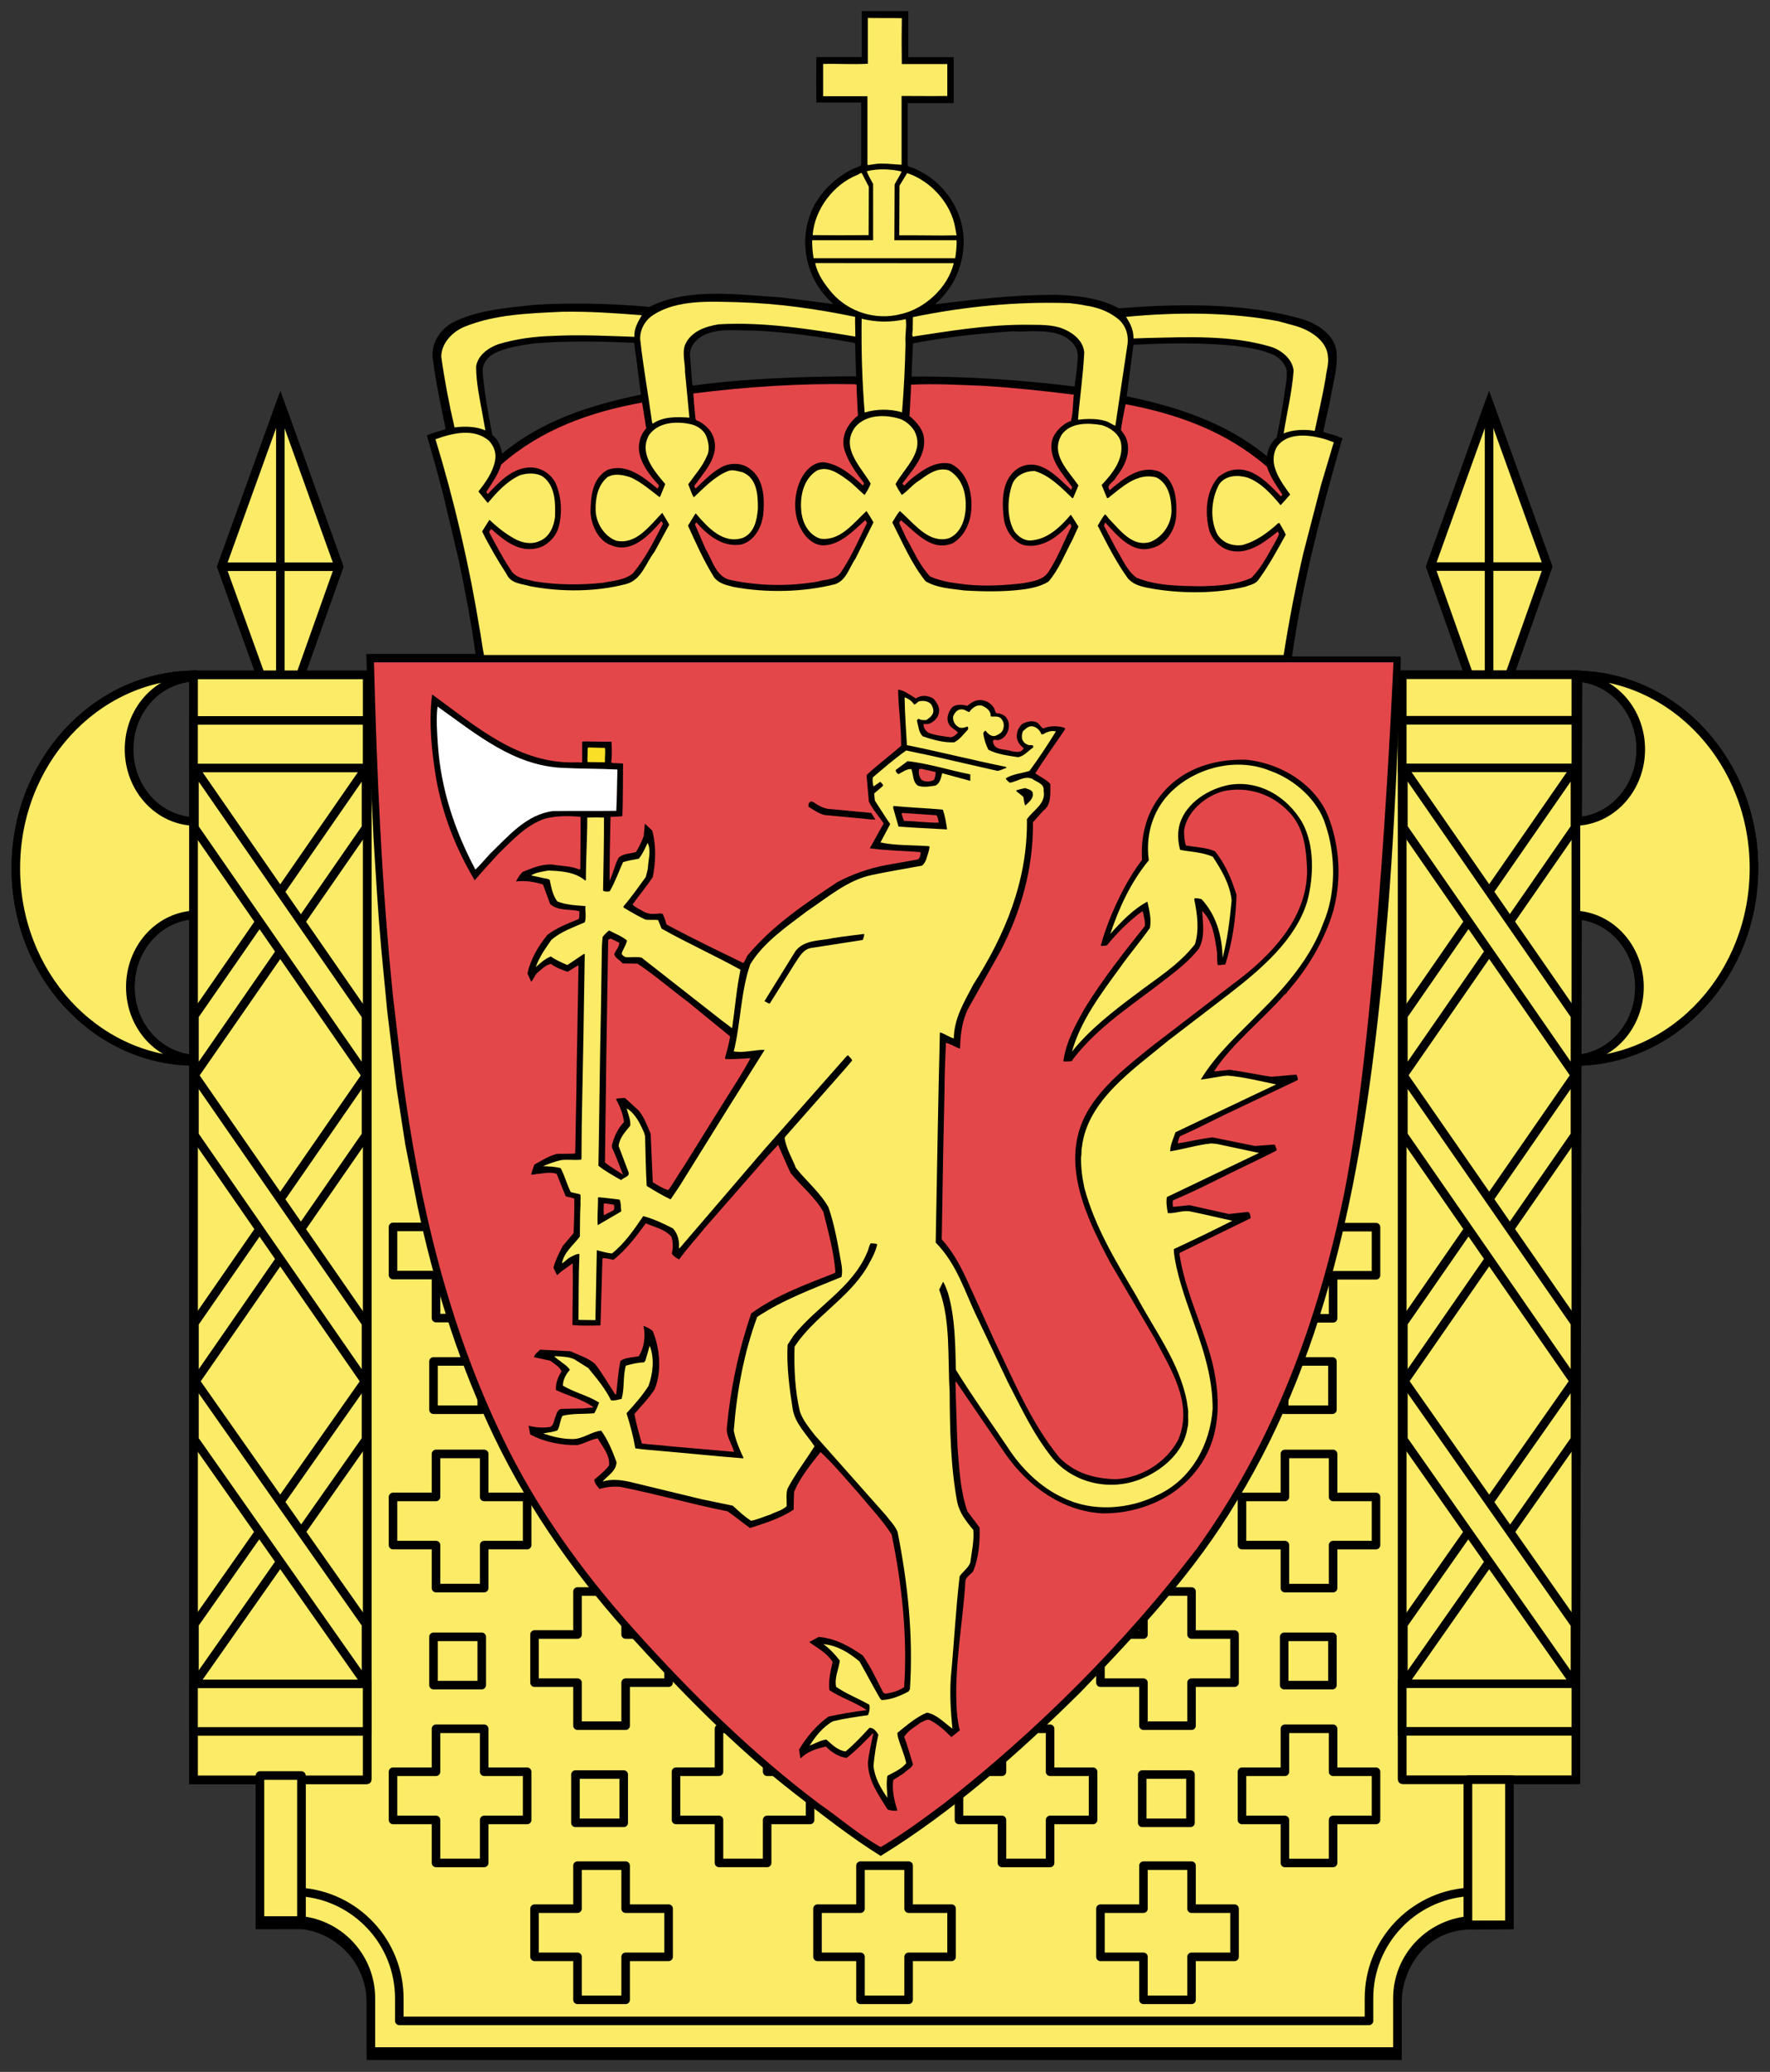
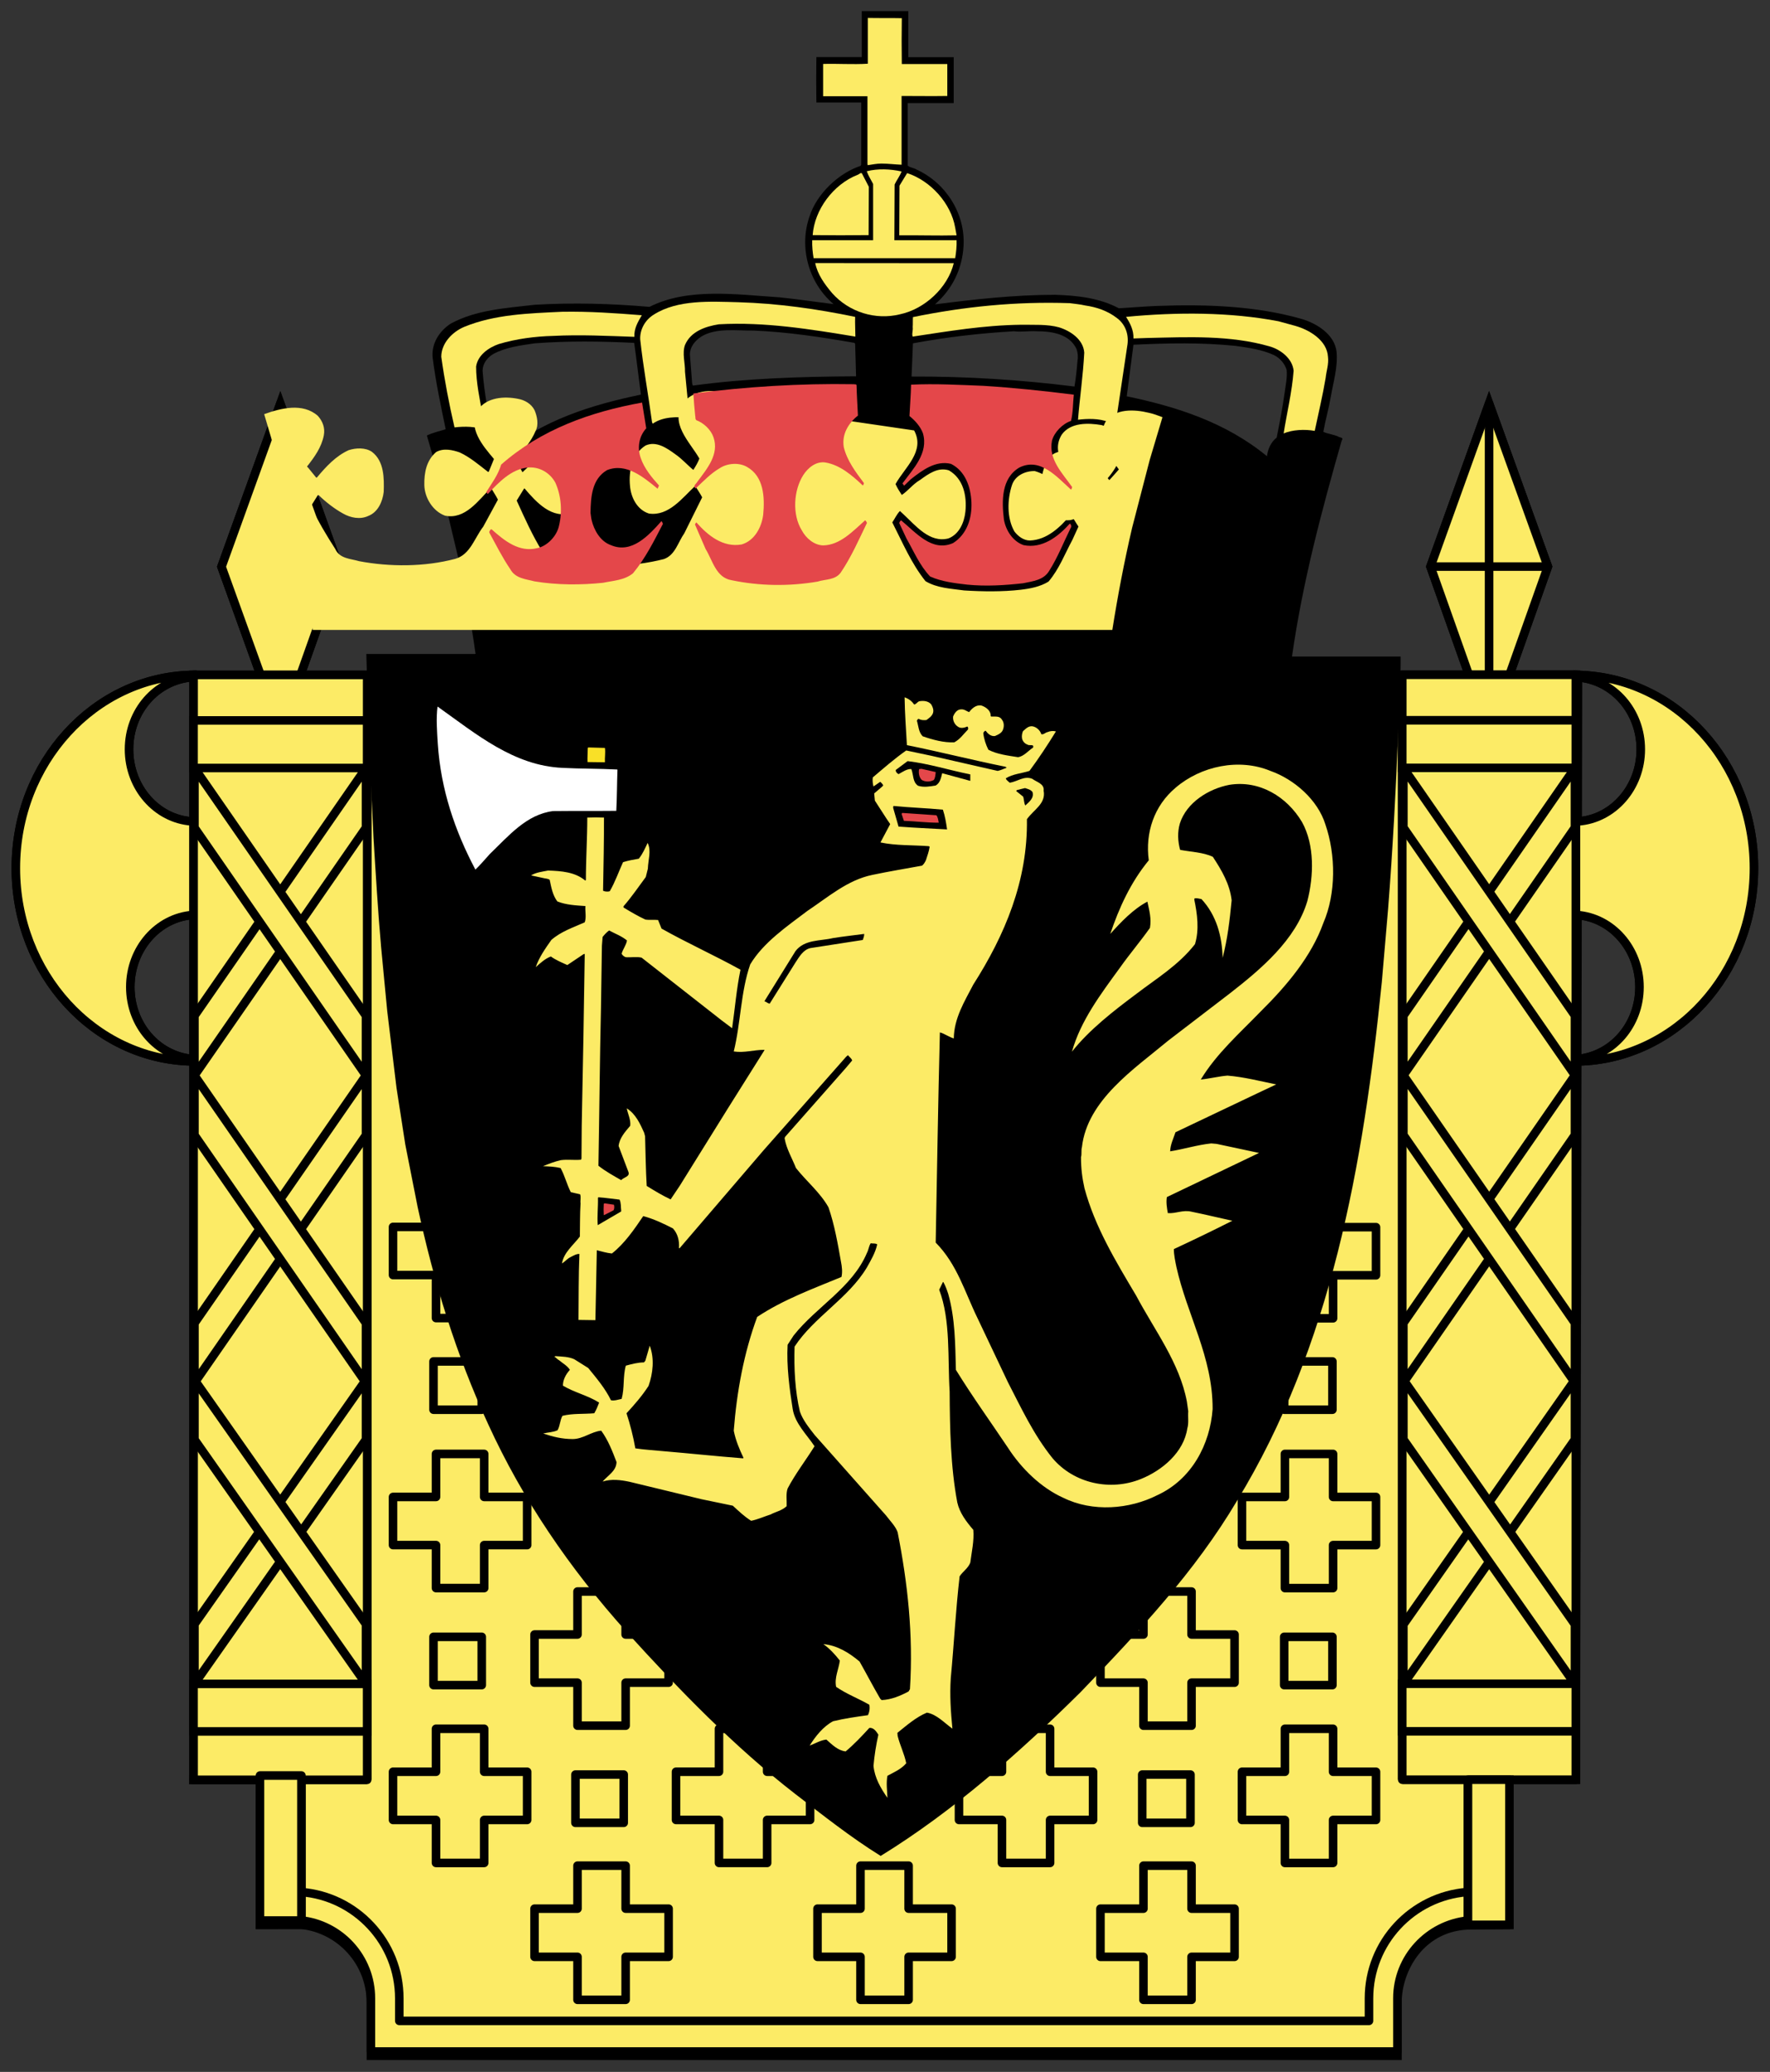
<svg xmlns="http://www.w3.org/2000/svg" xmlns:ns1="http://sodipodi.sourceforge.net/DTD/sodipodi-0.dtd" xmlns:ns2="http://www.inkscape.org/namespaces/inkscape" width="304" height="355.661" id="svg3736" ns1:version="0.32" ns2:version="0.91 r13725" version="1.0" ns1:docname="Badge_of_the_Norwegian_Police_Service.svg" ns2:output_extension="org.inkscape.output.svg.inkscape">
  <rect width="100%" height="100%" fill="#333333" stroke="none" />
  <defs id="defs3738">
    <clipPath clipPathUnits="userSpaceOnUse" id="clipPath3202">
      <path d="m 17,819 560,0 0,-797 -560,0 0,797 z" id="path3204" ns2:connector-curvature="0" />
    </clipPath>
  </defs>
  <ns1:namedview id="base" pagecolor="#ffffff" bordercolor="#666666" borderopacity="1.0" gridtolerance="10000" guidetolerance="10" objecttolerance="10" ns2:pageopacity="0.0" ns2:pageshadow="2" ns2:zoom="1.3182814" ns2:cx="64.044151" ns2:cy="114.5737" ns2:document-units="px" ns2:current-layer="layer1" showgrid="false" ns2:window-width="1920" ns2:window-height="1018" ns2:window-x="-8" ns2:window-y="-8" fit-margin-left="2" fit-margin-right="2" fit-margin-top="2" fit-margin-bottom="2" ns2:window-maximized="1" />
  <g ns2:label="Layer 1" ns2:groupmode="layer" id="layer1" transform="translate(-270.085,-248.474)">
    <g id="g3821" transform="matrix(2.08,0,0,2.08,-360.239,-653.445)">
      <path id="path2432" style="fill:#fceb66;fill-opacity:1;stroke:#000000;stroke-width:0.706;stroke-linecap:butt;stroke-linejoin:miter;stroke-miterlimit:4;stroke-dasharray:none;stroke-opacity:1" d="m 424.36,489.305 -3.197,-8.929 4.835,-13.451 4.853,13.451 -3.166,8.923 5.653,0.02 -0.179,91.171 -5.48,0 0,11.979 -3.111,0.032 c -4.159,0 -6.137,3.591 -6.137,6.381 l 0,4.395 -84.763,0 0,-4.395 c 0,-3.325 -2.51,-6.059 -5.736,-6.419 l -3.423,0.006 0,-11.969 -5.481,0 5.533,-91.187 -3.225,-8.928 4.855,-13.451 4.835,13.451 -3.169,8.917" ns1:nodetypes="ccccccccccccccccccccccc" ns2:connector-curvature="0" />
      <path id="path2434" style="fill:#fceb66;fill-opacity:1;fill-rule:nonzero;stroke:#000000;stroke-width:0.706;stroke-miterlimit:4;stroke-dasharray:none;stroke-opacity:1" d="m 433.258,509.133 c 2.882,0.209 5.159,2.79 5.159,5.942 0,3.124 -2.215,5.656 -5.079,5.935 -0.028,0.003 0,0.206 0.025,0.205 8.042,-0.186 14.507,-7.255 14.507,-15.948 0,-8.702 -6.481,-15.777 -14.532,-15.948 l 0.025,0.199 c 2.903,0.24 5.161,2.789 5.161,5.942 0,3.152 -2.28,5.732 -5.161,5.942" ns2:connector-curvature="0" />
      <path id="path2436" style="fill:#fceb66;fill-opacity:1;stroke:#000000;stroke-width:0.706;stroke-linecap:butt;stroke-linejoin:miter;stroke-miterlimit:4;stroke-dasharray:none;stroke-opacity:1" d="m 433.258,509.133 c 2.882,0.209 5.159,2.79 5.159,5.942 0,3.124 -2.215,5.656 -5.079,5.935 -0.028,0.003 0,0.206 0.025,0.205 8.042,-0.186 14.507,-7.255 14.507,-15.948 0,-8.702 -6.481,-15.777 -14.532,-15.948 l 0.025,0.199 c 2.903,0.24 5.161,2.789 5.161,5.942 0,3.152 -2.28,5.732 -5.161,5.942" ns2:connector-curvature="0" />
      <path id="path2438" style="fill:#fceb66;fill-opacity:1;fill-rule:nonzero;stroke:#000000;stroke-width:0.706;stroke-miterlimit:4;stroke-dasharray:none;stroke-opacity:1" d="m 318.96,509.129 c -2.881,0.209 -5.159,2.79 -5.159,5.942 0,3.123 2.215,5.656 5.081,5.935 0.027,0.002 4.8e-4,0.205 -0.026,0.205 -8.042,-0.186 -14.508,-7.255 -14.508,-15.948 0,-8.702 6.48,-15.776 14.534,-15.948 l -0.026,0.2 c -2.904,0.24 -5.161,2.789 -5.161,5.942 0,3.152 2.278,5.732 5.16,5.942" ns2:connector-curvature="0" />
      <path id="path2440" style="fill:#fceb66;fill-opacity:1;stroke:#000000;stroke-width:0.706;stroke-linecap:butt;stroke-linejoin:miter;stroke-miterlimit:4;stroke-dasharray:none;stroke-opacity:1" d="m 318.96,509.129 c -2.881,0.209 -5.159,2.79 -5.159,5.942 0,3.123 2.215,5.656 5.081,5.935 0.027,0.002 4.8e-4,0.205 -0.026,0.205 -8.042,-0.186 -14.508,-7.255 -14.508,-15.948 0,-8.702 6.48,-15.776 14.534,-15.948 l -0.026,0.2 c -2.904,0.24 -5.161,2.789 -5.161,5.942 0,3.152 2.278,5.732 5.16,5.942" ns2:connector-curvature="0" />
      <path id="path2442" style="fill:#fceb66;fill-opacity:1;stroke:#000000;stroke-width:0.706;stroke-linecap:butt;stroke-linejoin:round;stroke-miterlimit:4;stroke-dasharray:none;stroke-opacity:1" d="m 350.557,584.051 3.985,0 0,-3.984 -3.985,0 0,3.984 z m 11.712,11.326 3.985,0 0,-3.985 -3.985,0 0,3.985 z m -19.449,-45.42 0,-3.984 -3.984,0 0,3.984 3.984,0 z m 0,22.729 0,-3.985 -3.984,0 0,3.985 3.984,0 z m -3.974,22.691 3.983,0 0,-3.985 -3.983,0 0,3.985 z m 50.783,0 -3.984,0 0,-3.985 3.984,0 0,3.985 z m 11.712,-11.326 -3.984,0 0,-3.984 3.984,0 0,3.984 z m 7.737,-34.094 0,-3.984 3.984,0 0,3.984 -3.984,0 z m 0,22.729 0,-3.985 3.984,0 0,3.985 -3.984,0 z m 3.974,22.691 -3.984,0 0,-3.985 3.984,0 0,3.985 z" ns2:connector-curvature="0" />
      <path id="path2444" style="fill:#fceb66;fill-opacity:1;fill-rule:nonzero;stroke:#000000;stroke-width:0.706;stroke-miterlimit:4;stroke-dasharray:none;stroke-opacity:1" d="m 427.684,489.3 3.166,-8.923 -4.853,-13.451 -4.835,13.451 3.123,8.806" ns2:connector-curvature="0" />
      <path id="path2446" style="fill:#fceb66;fill-opacity:1;stroke:#000000;stroke-width:0.706;stroke-linecap:butt;stroke-linejoin:round;stroke-miterlimit:4;stroke-dasharray:none;stroke-opacity:1" d="m 427.684,489.3 3.166,-8.923 -4.853,-13.451 -4.835,13.451 3.123,8.806" ns2:connector-curvature="0" />
      <path id="path2448" style="fill:#fceb66;fill-opacity:1;fill-rule:nonzero;stroke:#000000;stroke-width:0.706;stroke-miterlimit:4;stroke-dasharray:none;stroke-opacity:1" d="m 324.519,489.216 -3.186,-8.831 4.855,-13.451 4.835,13.451 -3.157,8.882" ns2:connector-curvature="0" />
      <path id="path2450" style="fill:#fceb66;fill-opacity:1;stroke:#000000;stroke-width:0.706;stroke-linecap:butt;stroke-linejoin:round;stroke-miterlimit:4;stroke-dasharray:none;stroke-opacity:1" d="m 324.519,489.216 -3.186,-8.831 4.855,-13.451 4.835,13.451 -3.157,8.882" ns2:connector-curvature="0" />
      <path id="path2452" style="fill:#fceb66;fill-opacity:1;fill-rule:nonzero;stroke:#000000;stroke-width:0.706;stroke-miterlimit:4;stroke-dasharray:none;stroke-opacity:1" d="m 418.829,580.491 0,-91.186 14.33,0 0,91.186 -14.33,0" ns2:connector-curvature="0" />
      <path id="path2454" style="fill:#fceb66;fill-opacity:1;stroke:#000000;stroke-width:0.706;stroke-linecap:butt;stroke-linejoin:round;stroke-miterlimit:4;stroke-dasharray:none;stroke-opacity:1" d="m 418.829,580.491 0,-91.186 14.33,0 0,91.186 -14.33,0 z" ns2:connector-curvature="0" />
      <path id="path2456" style="fill:#fceb66;fill-opacity:1;fill-rule:nonzero;stroke:#000000;stroke-width:0.706;stroke-miterlimit:4;stroke-dasharray:none;stroke-opacity:1" d="m 333.357,580.501 0,-91.187 -14.331,0 0,91.187 14.331,0" ns2:connector-curvature="0" />
      <path id="path2458" style="fill:#fceb66;fill-opacity:1;stroke:#000000;stroke-width:0.706;stroke-linecap:butt;stroke-linejoin:round;stroke-miterlimit:4;stroke-dasharray:none;stroke-opacity:1" d="m 333.357,580.501 0,-91.187 -14.331,0 0,91.187 14.331,0 z" ns2:connector-curvature="0" />
-       <path id="path2460" style="fill:#fceb66;fill-opacity:1;stroke:#000000;stroke-width:0.706;stroke-linecap:butt;stroke-linejoin:miter;stroke-miterlimit:4;stroke-dasharray:none;stroke-opacity:1" d="m 326.189,489.278 0,-22.22 m -4.855,13.328 9.585,0" ns2:connector-curvature="0" />
      <path id="path2462" style="fill:#fceb66;fill-opacity:1;fill-rule:nonzero;stroke:#000000;stroke-width:0.706;stroke-miterlimit:4;stroke-dasharray:none;stroke-opacity:1" d="m 327.93,580.501 0,11.969 -3.423,0 0,-11.969 3.423,0" ns2:connector-curvature="0" />
      <path id="path2464" style="fill:#fceb66;fill-opacity:1;stroke:#000000;stroke-width:0.706;stroke-linecap:butt;stroke-linejoin:round;stroke-miterlimit:4;stroke-dasharray:none;stroke-opacity:1" d="m 327.93,580.147 0,11.969 -3.423,0 0,-11.969 3.423,0 z m 96.325,11.97 c -3.257,0.329 -5.826,3.064 -5.826,6.412 l 0,4.395 -84.763,0 0,-4.395 c 0,-3.348 -2.543,-6.098 -5.801,-6.428 m 96.326,-2.337 c -4.536,0.353 -8.109,4.146 -8.109,8.774 l 0,1.857 -80.07,0 0,-1.857 c 0,-4.628 -3.572,-8.421 -8.109,-8.774" ns2:connector-curvature="0" />
      <path id="path2466" style="fill:#fceb66;fill-opacity:1;stroke:#000000;stroke-width:0.706;stroke-linecap:butt;stroke-linejoin:miter;stroke-miterlimit:4;stroke-dasharray:none;stroke-opacity:1" d="m 333.353,496.998 -14.331,0 0,-3.927 14.331,0 0,3.927 z m -5.472,12.692 5.38,-7.765 0,-4.927 -7.081,10.222 m -1.704,2.458 -5.379,7.764 0,4.927 7.088,-10.231 m 1.703,22.912 5.373,-7.755 0,-4.926 -7.08,10.219 m -1.709,2.467 -5.374,7.758 0,4.928 7.079,-10.221 m 1.735,22.515 5.349,-7.614 0,-4.927 -7.078,10.075 m -1.735,2.471 -5.35,7.615 0,4.928 7.077,-10.076 m 7.178,14.003 -14.331,0 0,-3.927 14.331,0 0,3.927 z m -14.256,-29.016 14.163,20.161 0,4.928 -14.163,-20.162 0,-4.927 z m 0,-25.125 14.163,20.444 0,4.928 -14.163,-20.446 0,-4.926 z m 0,-25.371 14.163,20.444 0,4.927 -14.163,-20.444 0,-4.927 z" ns2:connector-curvature="0" />
      <path id="path2468" style="fill:#fceb66;fill-opacity:1;fill-rule:nonzero;stroke:#000000;stroke-width:0.706;stroke-miterlimit:4;stroke-dasharray:none;stroke-opacity:1" d="m 424.255,580.491 0,11.979 3.422,0 0,-11.979 -3.422,0" ns2:connector-curvature="0" />
      <path id="path2470" style="fill:#fceb66;fill-opacity:1;stroke:#000000;stroke-width:0.706;stroke-linecap:butt;stroke-linejoin:round;stroke-miterlimit:4;stroke-dasharray:none;stroke-opacity:1" d="m 424.255,580.491 0,11.979 3.422,0 0,-11.979 -3.422,0 z" ns2:connector-curvature="0" />
      <path id="path2472" style="fill:#fceb66;fill-opacity:1;stroke:#000000;stroke-width:0.706;stroke-linecap:butt;stroke-linejoin:miter;stroke-miterlimit:4;stroke-dasharray:none;stroke-opacity:1" d="m 424.297,509.675 -5.375,7.76 0,4.926 7.085,-10.226 m 1.706,-2.463 5.375,-7.756 0,-4.928 -7.083,10.221 m 1.73,52.835 5.353,-7.631 0,-4.927 -7.08,10.094 m -1.721,2.452 -5.365,7.649 0,4.925 7.087,-10.103 m -1.714,-27.453 -5.373,7.753 0,4.927 7.082,-10.22 m 1.709,-2.468 c 2.097,-3.025 5.375,-7.757 5.375,-7.757 l 0,-4.927 -7.077,10.215 m -0.013,-43.308 0,-22.219 m 4.853,13.328 -9.586,0 m -2.438,16.611 14.332,0 0,-3.927 -14.332,0 0,3.927 z m 0.096,0 14.166,20.446 0,4.926 -14.166,-20.444 0,-4.928 z m 0,25.372 14.166,20.445 0,4.927 -14.166,-20.444 0,-4.927 z m 0,25.126 14.166,20.196 0,4.925 -14.166,-20.194 0,-4.927 z m -0.096,29.015 14.332,0 0,-3.927 -14.332,0 0,3.927 z" ns2:connector-curvature="0" />
      <path id="path2474" style="fill:#fceb66;fill-opacity:1;stroke:#000000;stroke-width:0.706;stroke-linecap:butt;stroke-linejoin:round;stroke-miterlimit:4;stroke-dasharray:none;stroke-opacity:1" d="m 358.249,591.134 -3.548,0 0,-3.549 -3.975,0 0,3.549 -3.548,0 0,3.976 3.548,0 0,3.547 3.975,0 0,-3.547 3.548,0 0,-3.976 z m 0,-22.625 -3.548,0 0,-3.548 -3.975,0 0,3.548 -3.548,0 0,3.974 3.548,0 0,3.55 3.975,0 0,-3.55 3.548,0 0,-3.974 z m 11.683,11.326 -3.547,0 0,-3.547 -3.976,0 0,3.547 -3.549,0 0,3.977 3.549,0 0,3.548 3.976,0 0,-3.548 3.547,0 0,-3.977 z m 11.682,11.299 -3.547,0 0,-3.549 -3.974,0 0,3.549 -3.55,0 0,3.976 3.55,0 0,3.547 3.974,0 0,-3.547 3.547,0 0,-3.976 z m -35.046,-33.978 -3.548,0 0,-3.551 -3.977,0 0,3.551 -3.549,0 0,3.974 3.549,0 0,3.548 3.977,0 0,-3.548 3.548,0 0,-3.974 z m 0,-22.285 -3.548,0 0,-3.549 -3.977,0 0,3.549 -3.549,0 0,3.974 3.549,0 0,3.549 3.977,0 0,-3.549 3.548,0 0,-3.974 z m 0,44.965 -3.548,0 0,-3.547 -3.977,0 0,3.547 -3.549,0 0,3.977 3.549,0 0,3.548 3.977,0 0,-3.548 3.548,0 0,-3.977 z m 35.658,0 3.549,0 0,-3.547 3.974,0 0,3.547 3.549,0 0,3.977 -3.549,0 0,3.548 -3.974,0 0,-3.548 -3.549,0 0,-3.977 z m 11.682,11.299 3.55,0 0,-3.549 3.971,0 0,3.549 3.551,0 0,3.976 -3.551,0 0,3.547 -3.971,0 0,-3.547 -3.55,0 0,-3.976 z m 0,-22.625 3.55,0 0,-3.548 3.971,0 0,3.548 3.551,0 0,3.974 -3.551,0 0,3.55 -3.971,0 0,-3.55 -3.55,0 0,-3.974 z m 11.686,-11.353 3.544,0 0,-3.551 3.978,0 0,3.551 3.545,0 0,3.974 -3.545,0 0,3.548 -3.978,0 0,-3.548 -3.544,0 0,-3.974 z m 0,-22.266 3.544,0 0,-3.549 3.978,0 0,3.549 3.545,0 0,3.973 -3.545,0 0,3.549 -3.978,0 0,-3.549 -3.544,0 0,-3.973 z m 0,44.946 3.544,0 0,-3.547 3.978,0 0,3.547 3.545,0 0,3.977 -3.545,0 0,3.548 -3.978,0 0,-3.548 -3.544,0 0,-3.977 z" ns2:connector-curvature="0" />
      <g ns2:label="Layer 1" id="g2924" transform="matrix(0.331,0,0,0.331,278.491,341.72)" style="stroke:#000000;stroke-width:0;stroke-miterlimit:4;stroke-dasharray:none;stroke-opacity:1">
        <g transform="matrix(2.115,0,0,-2.115,-343.827,2002.551)" id="g3198" style="stroke:#000000;stroke-width:0;stroke-miterlimit:4;stroke-dasharray:none;stroke-opacity:1">
          <g clip-path="url(#clipPath3202)" id="g3200" style="stroke:#000000;stroke-width:0;stroke-miterlimit:4;stroke-dasharray:none;stroke-opacity:1" />
        </g>
        <path id="path3214" style="fill:#000000;fill-opacity:1;fill-rule:nonzero;stroke:#000000;stroke-width:0;stroke-miterlimit:4;stroke-dasharray:none;stroke-opacity:1" d="m 300.757,280.399 0,11.494 11.321,0 0,11.435 -11.467,0 0,15.607 c 0.637,0.52 1.536,0.52 2.229,0.984 7.238,3.3 12.161,10.944 11.697,18.993 -0.29,5.616 -2.722,10.771 -7.122,14.593 9.728,-1.216 19.746,-2.375 29.938,-2.375 5.675,0.173 11.118,0.81 15.924,3.359 3.3,-0.173 6.253,-0.463 9.495,-0.58 12.393,-0.463 24.901,0 36.309,3.302 3.706,1.157 7.989,3.82 8.512,8.106 0.347,3.879 -0.812,7.528 -1.449,11.291 -0.52,2.953 -1.331,5.792 -1.853,8.687 1.1,0.52 2.49,0.637 3.649,1.157 0.347,0.29 1.563,0.173 0.926,1.043 -5.039,17.66 -9.728,35.177 -12.391,53.823 l 27.099,0 c 0.059,6.079 -0.463,12.131 -0.58,18.096 -0.577,14.938 -1.39,29.995 -2.547,44.876 l -1.563,18.183 c -4.632,45.745 -12.681,90.97 -36.133,129.362 -10.481,17.66 -24.379,32.484 -39.029,47.714 -15.287,15.112 -31.791,29.705 -49.857,40.823 -7.469,-4.632 -14.304,-10.075 -21.252,-15.403 -15.344,-11.871 -29.068,-26.058 -42.155,-40.476 -14.301,-15.924 -25.94,-33.064 -34.454,-51.651 -7.989,-17.256 -13.608,-35.496 -17.66,-54.316 l -3.069,-15.52 -2.2,-14.187 -2.316,-19.167 -1.506,-15.75 c -0.81,-9.149 -1.333,-18.067 -1.91,-27.446 l -1.159,-24.205 -0.637,-21.57 27.042,0 c 0.059,0.057 0.349,-0.146 0.173,-0.26 -1.1,-7.934 -2.604,-15.75 -4.226,-23.452 l -3.763,-15.81 c -1.276,-4.979 -2.665,-9.959 -4.112,-14.94 1.39,-0.694 3.126,-1.1 4.69,-1.563 -1.216,-5.849 -2.49,-11.812 -3.243,-17.777 -0.404,-3.473 1.622,-6.716 4.518,-8.569 6.253,-3.416 13.838,-3.879 20.96,-4.692 9.614,-0.577 19.109,-0.29 28.607,0.522 9.612,-4.865 21.773,-3.069 32.484,-2.375 4.516,0.463 9.034,1.159 13.434,1.68 -6.312,-5.326 -8.685,-14.301 -5.965,-21.946 1.796,-5.559 7.238,-10.712 12.681,-12.508 l 0.176,-0.29 0,-15.518 -11.177,0 c -0.057,-3.533 -0.057,-7.442 0,-11.321 l 11.321,0 0,-11.465 11.611,0 z m -38.623,79.649 c -4.343,0.057 -9.324,-0.753 -13.03,1.506 -1.563,1.041 -2.779,2.49 -2.837,4.4 l 0.58,7.412 0.173,0.406 c 13.028,-1.796 27.272,-2.259 40.706,-2.316 l -0.231,-8.108 -0.173,-0.231 c -8.338,-1.449 -16.677,-2.722 -25.189,-3.069 z m 64.969,0.173 c -8.742,0.52 -16.734,1.447 -25.189,3.012 l -0.347,8.279 c 13.724,-0.057 27.215,0.81 40.649,2.49 0.349,-2.143 0.58,-4.283 0.753,-6.485 0.173,-0.926 0.059,-1.967 -0.231,-2.837 -1.739,-3.763 -6.139,-4.459 -9.904,-4.459 -1.967,-0.116 -3.937,0.233 -5.732,0 z m -119.575,3.012 c -3.533,0.52 -7.238,0.984 -10.308,2.663 -1.506,0.869 -2.663,2.433 -2.663,4.169 0.406,5.502 1.447,10.771 2.433,16.097 1.563,1.1 2.143,2.953 2.433,4.575 10.075,-8.338 22.06,-12.104 34.568,-14.708 l 0.059,-0.116 c -0.58,-4.112 -1.043,-8.398 -1.68,-12.797 -8.398,-0.406 -16.387,-0.522 -24.842,0.116 z m 174.934,0.637 c -8.628,-0.869 -16.793,-0.696 -25.536,-0.29 l -1.68,12.855 c 12.508,2.606 24.783,6.545 34.974,14.94 0.233,-1.68 0.926,-3.475 2.433,-4.632 0.753,-3.763 1.506,-7.645 2.026,-11.465 0.231,-1.796 0.637,-3.533 0.463,-5.385 -0.406,-1.506 -1.68,-3.012 -3.126,-3.706 -2.953,-1.39 -6.371,-1.853 -9.555,-2.316" ns2:connector-curvature="0" />
        <path id="path3216" style="fill:#fceb66;fill-opacity:1;fill-rule:nonzero;stroke:#000000;stroke-width:0;stroke-miterlimit:4;stroke-dasharray:none;stroke-opacity:1" d="m 299.135,282.165 c -0.057,3.647 -0.057,7.672 0,11.435 l 11.351,0 0,7.962 c -3.649,0.059 -7.702,0 -11.408,0 l 0,17.14 c -1.563,-0.057 -3.359,-0.29 -5.039,-0.29 -1.157,0 -2.257,0.233 -3.416,0.406 l -0.057,-0.406 0,-16.791 -11.061,0 c 0,-2.779 0,-5.385 0,-8.051 3.475,-0.114 7.442,0.176 11.148,-0.057 l 0,-11.408 c 2.779,0.059 5.762,0 8.482,0.059" ns2:connector-curvature="0" />
        <path id="path3218" style="fill:#fceb66;fill-opacity:1;fill-rule:nonzero;stroke:#000000;stroke-width:0;stroke-miterlimit:4;stroke-dasharray:none;stroke-opacity:1" d="m 299.078,320.382 c -0.406,1.1 -1.216,2.143 -1.737,3.243 l -0.059,13.897 15.52,0 c 0.057,1.506 -0.116,3.04 -0.347,4.489 l -35.323,0 c -0.233,-1.39 -0.406,-2.983 -0.349,-4.489 l 15.2,0 0,-14.014 c -0.52,-1.041 -1.187,-2.026 -1.591,-3.183 2.779,-0.696 5.847,-0.58 8.685,0.057" ns2:connector-curvature="0" />
        <path id="path3220" style="fill:#fceb66;fill-opacity:1;fill-rule:nonzero;stroke:#000000;stroke-width:0;stroke-miterlimit:4;stroke-dasharray:none;stroke-opacity:1" d="m 290.913,324.204 -0.057,12.044 c -4.575,0.057 -9.44,0.057 -13.957,0 0.463,-6.369 5.155,-12.624 11.118,-14.997 0.406,-0.059 1.043,-0.926 1.276,-0.173 l 1.62,3.126" ns2:connector-curvature="0" />
        <path id="path3222" style="fill:#fceb66;fill-opacity:1;fill-rule:nonzero;stroke:#000000;stroke-width:0;stroke-miterlimit:4;stroke-dasharray:none;stroke-opacity:1" d="m 312.455,334.396 0.347,1.91 c -4.749,0.116 -9.612,-0.057 -14.303,0 l 0.059,-12.391 1.91,-3.126 c 5.849,1.91 10.944,7.526 11.987,13.608" ns2:connector-curvature="0" />
        <path id="path3224" style="fill:#fceb66;fill-opacity:1;fill-rule:nonzero;stroke:#000000;stroke-width:0;stroke-miterlimit:4;stroke-dasharray:none;stroke-opacity:1" d="m 312.106,343.225 c -1.504,6.198 -7.353,11.497 -13.434,12.77 -6.079,1.506 -12.681,-0.522 -16.907,-5.269 -1.912,-2.259 -3.649,-4.662 -4.228,-7.501 l 34.513,0.03 0.057,-0.03" ns2:connector-curvature="0" />
        <path id="path3226" style="fill:#fceb66;fill-opacity:1;fill-rule:nonzero;stroke:#000000;stroke-width:0;stroke-miterlimit:4;stroke-dasharray:none;stroke-opacity:1" d="m 287.497,356.632 c -0.057,1.68 0.057,3.243 0.057,4.922 -11.232,-1.853 -22.64,-3.706 -34.048,-3.069 -3.302,0.52 -7.008,1.737 -8.455,5.153 -0.753,2.086 0.057,4.518 0,6.659 l 1.1,11.467 c -3.126,-0.233 -6.602,-0.29 -9.149,1.504 l -0.173,-0.347 c -0.926,-6.889 -2.2,-13.724 -2.953,-20.673 -0.116,-2.43 1.214,-4.863 3.416,-6.196 5.963,-3.763 14.071,-3.243 21.077,-3.069 9.902,0.29 19.63,1.68 29.127,3.649" ns2:connector-curvature="0" />
        <path id="path3228" style="fill:#fceb66;fill-opacity:1;fill-rule:nonzero;stroke:#000000;stroke-width:0;stroke-miterlimit:4;stroke-dasharray:none;stroke-opacity:1" d="m 344.882,353.793 c 2.837,0.406 5.616,1.333 7.989,3.186 2.143,1.622 3.012,4.286 2.49,7.008 l -2.953,19.803 c -0.694,-0.29 -1.273,-0.696 -1.91,-0.986 -2.086,-0.867 -5.096,-0.81 -7.412,-0.52 0.463,-5.675 1.273,-11.061 1.563,-16.734 -0.233,-3.302 -3.473,-5.445 -6.312,-6.312 -2.953,-0.812 -6.253,-0.58 -9.495,-0.637 -9.324,0.114 -18.126,1.62 -26.985,2.953 -0.29,-0.637 0.116,-1.506 0,-2.375 0.057,-0.867 0,-1.677 0.057,-2.49 12.74,-2.606 25.652,-3.937 39.145,-3.473 1.216,0.173 2.606,0.29 3.822,0.577" ns2:connector-curvature="0" />
        <path id="path3230" style="fill:#fceb66;fill-opacity:1;fill-rule:nonzero;stroke:#000000;stroke-width:0;stroke-miterlimit:4;stroke-dasharray:none;stroke-opacity:1" d="m 234.281,356.225 c -0.984,1.68 -1.967,3.302 -1.853,5.386 -6.716,-0.231 -13.434,-0.58 -20.266,-0.231 -4.575,0.114 -9.322,0.753 -13.55,2.026 -2.547,0.867 -5.269,2.779 -5.673,5.616 0,4.053 0.924,8.165 1.62,12.044 l 0.696,3.879 c -2.375,-1.043 -5.155,-1.043 -7.702,-0.753 -1.333,-5.732 -2.49,-11.755 -3.302,-17.603 0,-3.357 2.722,-6.196 5.732,-7.469 7.645,-3.126 16.04,-3.359 24.438,-3.763 6.773,-0.116 13.201,0.347 19.86,0.867" ns2:connector-curvature="0" />
        <path id="path3232" style="fill:#fceb66;fill-opacity:1;fill-rule:nonzero;stroke:#000000;stroke-width:0;stroke-miterlimit:4;stroke-dasharray:none;stroke-opacity:1" d="m 397.343,358.891 c 3.475,0.984 7.875,3.59 8.108,7.7 0.231,1.853 -0.406,3.533 -0.58,5.269 -0.753,4.459 -1.796,8.804 -2.722,13.204 -2.49,-0.463 -5.616,-0.29 -7.759,0.637 0.81,-5.153 2.086,-10.308 2.49,-15.634 -0.29,-3.069 -3.3,-5.328 -6.022,-6.079 -9.845,-2.839 -20.383,-2.318 -30.574,-2.086 l -3.357,0.116 c 0.057,-2.086 -0.812,-3.765 -1.853,-5.385 12.681,-1.216 25.94,-1.216 38.043,1.1 l 4.226,1.159" ns2:connector-curvature="0" />
-         <path id="path3234" style="fill:#fceb66;fill-opacity:1;fill-rule:nonzero;stroke:#000000;stroke-width:0;stroke-miterlimit:4;stroke-dasharray:none;stroke-opacity:1" d="m 300.121,357.211 c 0.288,1.91 -0.233,3.879 -0.059,6.079 -0.116,5.732 -0.404,11.408 -0.867,17.14 -2.896,-0.869 -6.371,-0.869 -9.324,0.057 -0.637,-7.875 -0.867,-15.577 -0.753,-23.393 3.649,0.926 7.298,0.926 11.004,0.116" ns2:connector-curvature="0" />
-         <path id="path3236" style="fill:#fceb66;fill-opacity:1;fill-rule:nonzero;stroke:#000000;stroke-width:0;stroke-miterlimit:4;stroke-dasharray:none;stroke-opacity:1" d="m 302.204,384.947 c 2.837,5.212 -2.373,9.265 -4.632,13.377 0.406,0.926 0.986,1.853 1.563,2.72 1.622,-1.1 2.779,-2.72 4.575,-3.763 2.084,-1.506 4.459,-3.243 7.179,-2.373 3.592,2.084 4.518,6.312 4.112,10.306 -0.29,2.722 -1.563,5.618 -4.226,6.661 -4.692,1.216 -8.165,-3.186 -11.291,-6.081 l -0.812,-0.753 c -0.81,0.812 -1.273,1.912 -1.91,2.839 2.547,4.979 4.69,10.132 8.279,14.65 2.896,1.737 6.312,1.853 9.671,2.316 4.632,0.288 9.555,0.347 14.071,-0.173 2.433,-0.29 4.865,-0.753 6.949,-2.029 2.665,-3.126 4.053,-6.889 5.965,-10.422 l 1.506,-3.302 c -0.637,-0.924 -1.216,-2.026 -1.912,-2.953 -2.663,3.128 -5.906,6.255 -10.191,6.428 -1.563,0 -2.953,-1.043 -3.879,-2.259 -1.91,-3.357 -1.796,-7.989 -0.58,-11.638 0.812,-2.316 3.302,-3.475 5.675,-3.416 3.649,1.043 6.602,4.112 9.381,6.775 l 0.173,-0.059 1.333,-3.126 c -2.549,-3.706 -7.122,-7.818 -4.169,-12.681 2.2,-3.069 6.6,-2.953 9.959,-2.373 2.026,0.577 4.343,2.141 4.806,4.343 0.753,4.11 -2.026,7.643 -4.806,10.595 l 1.333,3.243 0.29,0 c 3.533,-2.779 7.236,-6.369 11.985,-5.153 3.128,1.563 3.765,5.153 3.822,8.338 -0.057,3.3 -2.084,6.369 -5.096,7.702 -4.575,1.563 -7.645,-2.779 -10.538,-5.732 -0.29,-0.349 -0.522,-0.753 -0.926,-1.1 -0.753,0.81 -1.276,1.91 -1.853,2.837 2.316,4.516 4.516,8.975 7.526,13.144 1.796,2.026 4.459,2.259 7.008,2.722 7.238,1.1 15.23,1.041 22.293,-0.637 1.159,-0.463 2.606,-0.639 3.359,-1.853 2.606,-3.592 4.632,-7.355 6.716,-11.118 -0.404,-1.043 -1.041,-1.912 -1.563,-2.896 l -0.29,0 c -2.72,2.49 -5.673,4.632 -9.089,5.5 -2.492,0.29 -4.865,-0.637 -6.139,-2.72 -1.91,-3.765 -1.506,-8.802 0.463,-12.451 1.62,-2.316 4.69,-2.373 7.065,-1.68 3.357,1.216 5.963,4.112 8.279,6.892 0.812,-0.869 1.563,-1.737 2.375,-2.663 -2.375,-3.359 -5.618,-7.528 -3.359,-11.814 2.316,-3.473 7.296,-3.183 10.828,-2.316 1.159,0.233 2.316,0.696 3.416,1.1 l -3.183,10.655 -4.402,16.967 c -1.969,8.455 -3.59,16.967 -4.922,25.421 l -199.486,0 c -0.463,-2.086 -0.694,-4.575 -1.1,-6.545 -2.606,-15.981 -6.312,-31.905 -11.002,-47.249 4.169,-1.506 9.612,-2.896 13.375,0.404 1.216,1.333 1.853,3.012 1.506,4.865 -0.577,3.01 -2.316,5.383 -4.169,7.759 l 2.259,2.779 0.173,0 c 2.316,-2.779 4.749,-5.386 7.932,-6.832 1.796,-0.58 4.169,-0.696 5.792,0.404 3.069,2.316 3.069,6.545 2.953,10.018 -0.29,2.433 -1.447,5.039 -3.822,5.965 -2.084,0.984 -4.459,0.463 -6.312,-0.58 -2.2,-1.216 -4.343,-2.896 -6.136,-4.632 l -0.176,0.057 -1.737,2.779 c 1.796,3.649 3.879,7.181 6.081,10.598 1.1,2.49 3.879,2.433 5.963,3.069 7.645,1.447 16.33,1.447 23.972,-0.58 3.765,-1.043 4.808,-5.212 7.008,-8.049 l 3.649,-6.716 c -0.522,-1.043 -1.159,-1.969 -1.739,-2.955 -3.183,3.243 -6.485,7.992 -11.465,6.949 -3.01,-1.1 -5.096,-4.457 -5.153,-7.643 -0.059,-3.069 0.52,-6.139 2.953,-8.222 1.853,-1.043 4.11,-0.522 5.906,0.114 2.606,1.216 4.806,3.128 7.065,4.865 l 0.173,-0.116 1.273,-3.126 c -2.837,-3.359 -6.602,-7.702 -4.053,-12.218 2.257,-3.186 6.602,-3.475 10.075,-2.779 1.622,0.29 3.3,1.216 4.112,2.837 0.637,1.506 1.1,3.649 0.231,5.212 -1.043,2.547 -3.01,4.69 -4.632,7.006 0.463,1.043 0.753,2.259 1.39,3.243 2.722,-2.547 5.328,-5.326 8.685,-6.602 1.159,-0.347 2.375,0.116 3.475,0.349 3.59,1.447 3.879,5.616 3.822,9.149 -0.233,2.779 -0.869,5.906 -3.649,7.179 -4.922,1.739 -8.802,-2.49 -11.812,-6.02 l -0.116,0 -1.853,3.01 c 1.969,4.343 3.937,8.745 6.485,12.855 1.216,1.622 3.126,1.969 4.922,2.433 8.049,1.506 17.371,1.333 25.305,-0.696 2.837,-0.984 3.53,-4.226 5.096,-6.426 l 4.459,-8.975 c -0.522,-0.986 -1.159,-1.912 -1.739,-2.839 -3.243,3.012 -6.602,7.588 -11.522,6.892 -2.953,-0.926 -4.518,-3.996 -4.749,-6.949 -0.347,-3.706 0.52,-7.875 3.879,-10.018 2.663,-1.216 5.328,0.637 7.469,2.2 1.68,1.159 2.896,2.606 4.459,3.879 0.58,-0.926 1.159,-1.851 1.506,-2.837 -2.433,-4.226 -7.645,-8.918 -3.879,-14.071 2.722,-3.243 7.643,-3.243 11.465,-1.969 1.333,0.58 2.433,1.563 3.243,2.779" ns2:connector-curvature="0" />
+         <path id="path3236" style="fill:#fceb66;fill-opacity:1;fill-rule:nonzero;stroke:#000000;stroke-width:0;stroke-miterlimit:4;stroke-dasharray:none;stroke-opacity:1" d="m 302.204,384.947 c 2.837,5.212 -2.373,9.265 -4.632,13.377 0.406,0.926 0.986,1.853 1.563,2.72 1.622,-1.1 2.779,-2.72 4.575,-3.763 2.084,-1.506 4.459,-3.243 7.179,-2.373 3.592,2.084 4.518,6.312 4.112,10.306 -0.29,2.722 -1.563,5.618 -4.226,6.661 -4.692,1.216 -8.165,-3.186 -11.291,-6.081 l -0.812,-0.753 c -0.81,0.812 -1.273,1.912 -1.91,2.839 2.547,4.979 4.69,10.132 8.279,14.65 2.896,1.737 6.312,1.853 9.671,2.316 4.632,0.288 9.555,0.347 14.071,-0.173 2.433,-0.29 4.865,-0.753 6.949,-2.029 2.665,-3.126 4.053,-6.889 5.965,-10.422 l 1.506,-3.302 c -0.637,-0.924 -1.216,-2.026 -1.912,-2.953 -2.663,3.128 -5.906,6.255 -10.191,6.428 -1.563,0 -2.953,-1.043 -3.879,-2.259 -1.91,-3.357 -1.796,-7.989 -0.58,-11.638 0.812,-2.316 3.302,-3.475 5.675,-3.416 3.649,1.043 6.602,4.112 9.381,6.775 l 0.173,-0.059 1.333,-3.126 c -2.549,-3.706 -7.122,-7.818 -4.169,-12.681 2.2,-3.069 6.6,-2.953 9.959,-2.373 2.026,0.577 4.343,2.141 4.806,4.343 0.753,4.11 -2.026,7.643 -4.806,10.595 l 1.333,3.243 0.29,0 l -0.29,0 c -2.72,2.49 -5.673,4.632 -9.089,5.5 -2.492,0.29 -4.865,-0.637 -6.139,-2.72 -1.91,-3.765 -1.506,-8.802 0.463,-12.451 1.62,-2.316 4.69,-2.373 7.065,-1.68 3.357,1.216 5.963,4.112 8.279,6.892 0.812,-0.869 1.563,-1.737 2.375,-2.663 -2.375,-3.359 -5.618,-7.528 -3.359,-11.814 2.316,-3.473 7.296,-3.183 10.828,-2.316 1.159,0.233 2.316,0.696 3.416,1.1 l -3.183,10.655 -4.402,16.967 c -1.969,8.455 -3.59,16.967 -4.922,25.421 l -199.486,0 c -0.463,-2.086 -0.694,-4.575 -1.1,-6.545 -2.606,-15.981 -6.312,-31.905 -11.002,-47.249 4.169,-1.506 9.612,-2.896 13.375,0.404 1.216,1.333 1.853,3.012 1.506,4.865 -0.577,3.01 -2.316,5.383 -4.169,7.759 l 2.259,2.779 0.173,0 c 2.316,-2.779 4.749,-5.386 7.932,-6.832 1.796,-0.58 4.169,-0.696 5.792,0.404 3.069,2.316 3.069,6.545 2.953,10.018 -0.29,2.433 -1.447,5.039 -3.822,5.965 -2.084,0.984 -4.459,0.463 -6.312,-0.58 -2.2,-1.216 -4.343,-2.896 -6.136,-4.632 l -0.176,0.057 -1.737,2.779 c 1.796,3.649 3.879,7.181 6.081,10.598 1.1,2.49 3.879,2.433 5.963,3.069 7.645,1.447 16.33,1.447 23.972,-0.58 3.765,-1.043 4.808,-5.212 7.008,-8.049 l 3.649,-6.716 c -0.522,-1.043 -1.159,-1.969 -1.739,-2.955 -3.183,3.243 -6.485,7.992 -11.465,6.949 -3.01,-1.1 -5.096,-4.457 -5.153,-7.643 -0.059,-3.069 0.52,-6.139 2.953,-8.222 1.853,-1.043 4.11,-0.522 5.906,0.114 2.606,1.216 4.806,3.128 7.065,4.865 l 0.173,-0.116 1.273,-3.126 c -2.837,-3.359 -6.602,-7.702 -4.053,-12.218 2.257,-3.186 6.602,-3.475 10.075,-2.779 1.622,0.29 3.3,1.216 4.112,2.837 0.637,1.506 1.1,3.649 0.231,5.212 -1.043,2.547 -3.01,4.69 -4.632,7.006 0.463,1.043 0.753,2.259 1.39,3.243 2.722,-2.547 5.328,-5.326 8.685,-6.602 1.159,-0.347 2.375,0.116 3.475,0.349 3.59,1.447 3.879,5.616 3.822,9.149 -0.233,2.779 -0.869,5.906 -3.649,7.179 -4.922,1.739 -8.802,-2.49 -11.812,-6.02 l -0.116,0 -1.853,3.01 c 1.969,4.343 3.937,8.745 6.485,12.855 1.216,1.622 3.126,1.969 4.922,2.433 8.049,1.506 17.371,1.333 25.305,-0.696 2.837,-0.984 3.53,-4.226 5.096,-6.426 l 4.459,-8.975 c -0.522,-0.986 -1.159,-1.912 -1.739,-2.839 -3.243,3.012 -6.602,7.588 -11.522,6.892 -2.953,-0.926 -4.518,-3.996 -4.749,-6.949 -0.347,-3.706 0.52,-7.875 3.879,-10.018 2.663,-1.216 5.328,0.637 7.469,2.2 1.68,1.159 2.896,2.606 4.459,3.879 0.58,-0.926 1.159,-1.851 1.506,-2.837 -2.433,-4.226 -7.645,-8.918 -3.879,-14.071 2.722,-3.243 7.643,-3.243 11.465,-1.969 1.333,0.58 2.433,1.563 3.243,2.779" ns2:connector-curvature="0" />
        <path id="path3238" style="fill:#e4474a;fill-opacity:1;fill-rule:nonzero;stroke:#000000;stroke-width:0;stroke-miterlimit:4;stroke-dasharray:none;stroke-opacity:1" d="m 287.727,373.482 0.116,0.173 c 0.059,2.663 0.233,5.039 0.347,7.585 -2.43,1.969 -4.053,4.692 -3.53,7.875 0.81,3.359 2.953,6.196 5.036,8.975 -0.116,0.233 -0.116,0.463 -0.29,0.58 -2.779,-2.606 -5.675,-5.096 -9.322,-5.732 -2.316,-0.347 -4.343,1.273 -5.559,3.186 -2.375,3.763 -2.779,9.785 -0.347,13.722 1.041,1.969 3.067,3.706 5.326,3.765 4.226,-0.059 7.412,-3.533 10.481,-6.255 0.233,0.116 0.29,0.406 0.463,0.639 -2.026,4.167 -3.879,8.453 -6.543,12.391 -1.39,1.91 -3.822,1.62 -5.792,2.257 -7.179,1.216 -14.477,1.1 -21.426,-0.347 -3.937,-0.637 -4.747,-4.979 -6.485,-7.759 l -2.663,-6.139 c 0.059,-0.173 0.173,-0.347 0.347,-0.52 2.896,3.3 6.661,6.312 11.293,5.5 3.183,-0.926 4.979,-4.226 5.383,-7.412 0.406,-4.343 0.176,-9.553 -4.053,-11.928 -2.026,-1.157 -4.922,-0.926 -6.832,0.347 -2.259,1.333 -3.996,3.186 -5.965,5.039 -0.81,-0.694 0.173,-1.157 0.463,-1.737 2.375,-3.186 5.443,-6.775 3.996,-11.002 -0.637,-1.912 -2.433,-3.592 -4.286,-4.286 -0.347,-0.29 -0.173,-0.753 -0.288,-1.1 -0.176,-1.739 -0.349,-3.706 -0.465,-5.559 13.087,-1.68 26.464,-2.549 40.015,-2.316 l 0.577,0.057" ns2:connector-curvature="0" />
        <path id="path3240" style="fill:#e4474a;fill-opacity:1;fill-rule:nonzero;stroke:#000000;stroke-width:0;stroke-miterlimit:4;stroke-dasharray:none;stroke-opacity:1" d="m 342.043,376.031 c -0.231,2.2 -0.173,4.4 -0.694,6.543 -2.086,0.694 -4.169,2.779 -4.749,4.922 -0.926,4.69 2.606,8.106 5.036,11.581 -0.114,0.231 -0.114,0.463 -0.288,0.637 -3.592,-3.243 -7.702,-8.108 -12.914,-5.502 -4.459,2.665 -4.4,8.281 -3.822,12.971 0.463,2.663 2.202,5.445 4.922,6.369 4.632,0.926 8.571,-2.084 11.524,-5.383 0.347,0.231 0.463,0.81 0.173,1.157 -1.737,3.533 -3.186,7.238 -5.269,10.538 -1.39,2.433 -4.112,2.665 -6.545,3.186 -4.632,0.52 -9.265,0.81 -13.954,0.347 -3.069,-0.347 -6.428,-0.753 -9.265,-2.026 -2.663,-2.837 -4.053,-6.253 -5.906,-9.495 l -1.796,-3.822 c 0.059,-0.29 0.233,-0.52 0.463,-0.696 3.706,3.069 7.702,7.992 12.971,5.675 3.475,-2.2 4.749,-6.253 4.575,-10.191 -0.173,-3.763 -1.506,-7.759 -5.096,-9.555 -3.822,-0.926 -7.122,1.563 -10.018,3.822 l -1.68,1.622 -0.406,-0.58 c 2.665,-3.649 6.545,-7.528 5.096,-12.508 -0.637,-1.68 -1.91,-3.126 -3.357,-4.286 0.114,-2.549 0.347,-5.153 0.404,-7.818 6.081,-0.288 12.161,0.059 18.067,0.29 7.355,0.463 15.23,1.273 22.526,2.202" ns2:connector-curvature="0" />
        <path id="path3242" style="fill:#e4474a;fill-opacity:1;fill-rule:nonzero;stroke:#000000;stroke-width:0;stroke-miterlimit:4;stroke-dasharray:none;stroke-opacity:1" d="m 235.381,384.426 c -1.853,2.026 -2.257,4.863 -1.39,7.353 0.869,2.606 2.779,4.922 4.575,6.892 l -0.347,0.81 c -3.475,-2.837 -7.818,-6.543 -12.624,-4.632 -3.763,2.202 -4.053,6.661 -4.112,10.655 0.116,0.639 0.116,1.216 0.29,1.853 0.58,2.433 2.143,5.271 4.806,6.196 5.155,2.202 9.381,-2.373 12.567,-5.963 0.29,0.116 0.231,0.463 0.404,0.637 -2.2,4.226 -4.343,8.571 -7.469,12.334 -2.084,1.737 -4.979,1.853 -7.469,2.373 -5.559,0.58 -11.408,0.58 -17.083,-0.347 -2.143,-0.58 -4.806,-0.694 -6.079,-3.069 -1.969,-2.896 -3.533,-6.022 -5.212,-9.091 -0.059,-0.347 0.173,-0.52 0.347,-0.81 l 0.233,0 c 3.183,2.837 6.832,5.792 11.348,4.69 2.549,-0.52 4.922,-3.069 5.443,-5.559 0.869,-3.59 0.58,-7.412 -0.867,-10.712 -1.333,-2.549 -4.112,-4.169 -7.065,-3.822 -3.996,0.463 -7.006,3.59 -9.785,6.545 -0.233,0 -0.233,-0.29 -0.406,-0.463 1.39,-2.202 2.953,-4.286 3.706,-6.834 10.018,-8.802 22.293,-13.144 35.15,-15.461 l 1.041,6.428" ns2:connector-curvature="0" />
-         <path id="path3244" style="fill:#e4474a;fill-opacity:1;fill-rule:nonzero;stroke:#000000;stroke-width:0;stroke-miterlimit:4;stroke-dasharray:none;stroke-opacity:1" d="m 390.221,393.981 c 0.81,2.49 2.316,4.69 3.822,6.889 -0.057,0.173 -0.116,0.406 -0.347,0.522 -3.359,-3.475 -7.412,-7.875 -12.624,-6.428 -1.1,0.29 -1.969,0.869 -2.896,1.506 -3.126,3.533 -3.473,8.628 -2.433,13.087 0.637,2.43 2.779,4.747 5.212,5.326 4.516,1.159 8.512,-1.969 11.928,-4.69 0.753,0.58 -0.057,1.331 -0.231,1.91 -1.912,3.302 -3.533,6.775 -6.312,9.612 -3.937,1.739 -8.106,1.969 -12.508,2.086 -5.443,-0.059 -11.291,-0.116 -16.156,-2.143 -2.49,-1.853 -3.53,-4.749 -5.096,-7.238 l -3.01,-5.675 0.29,-0.867 c 3.126,3.357 6.775,7.932 11.755,6.369 3.473,-0.869 5.675,-4.459 5.963,-7.818 0.233,-4.11 -0.114,-8.916 -3.994,-11.118 -4.749,-1.967 -9.091,1.565 -12.567,4.518 -1.157,-1.216 1.159,-2.086 1.506,-3.128 2.026,-2.547 3.763,-5.849 2.779,-9.206 -0.231,-1.043 -0.926,-1.853 -1.506,-2.663 0.29,-2.143 0.753,-4.345 1.159,-6.428 12.912,2.433 25.072,6.775 35.264,15.577" ns2:connector-curvature="0" />
-         <path id="path3246" style="fill:#e4474a;fill-opacity:1;fill-rule:nonzero;stroke:#000000;stroke-width:0;stroke-miterlimit:4;stroke-dasharray:none;stroke-opacity:1" d="m 421.781,442.766 c 0,0 -3.822,90.479 -12.334,132.634 -6.545,31.731 -17.546,61.726 -36.596,88.19 -17.777,23.393 -39.956,45.572 -63.177,63.695 -5.269,3.939 -10.306,7.645 -15.807,10.887 -5.386,-3.012 -10.249,-7.298 -15.287,-10.771 -16.618,-12.451 -32.137,-27.738 -46.208,-43.429 -13.261,-14.767 -24.611,-30.691 -32.833,-47.888 -13.608,-28.144 -20.903,-58.832 -25.072,-90.739 l -2.259,-19.283 c -2.837,-27.562 -4.053,-55.909 -4.747,-83.298 l 254.322,0" ns2:connector-curvature="0" />
        <path id="path3248" style="fill:#000000;fill-opacity:1;fill-rule:nonzero;stroke:#000000;stroke-width:0;stroke-miterlimit:4;stroke-dasharray:none;stroke-opacity:1" d="m 302.668,451.77 c 1.273,-0.926 3.012,-0.753 4.286,0 0.926,0.984 1.796,2.259 1.39,3.763 -0.233,1.159 -1.273,2.086 -2.259,2.49 -0.463,0.233 -1.043,0.116 -1.506,0.116 -0.114,0.81 0.406,1.622 1.102,2.143 1.737,0.696 3.763,0.926 5.616,1.159 0.753,-0.059 1.333,-0.58 1.853,-1.159 -0.694,-0.81 -1.853,-1.157 -2.316,-2.2 -0.694,-1.447 -0.057,-3.069 0.926,-4.169 1.043,-0.753 2.547,-0.637 3.706,-0.29 0.869,-0.753 1.969,-1.447 3.126,-1.447 1.39,0 2.663,0.694 3.416,1.794 0.463,0.522 0.233,1.737 1.333,1.506 0.81,0.231 1.737,0.637 2.084,1.447 0.522,0.812 0.463,1.739 0.29,2.665 -0.347,1.1 -1.1,2.2 -2.257,2.49 -0.522,0.347 -1.68,-0.522 -1.563,0.577 0.404,2.202 2.953,1.622 4.516,2.259 1.043,0.116 2.316,0.58 3.069,-0.58 l 0.057,-0.173 c -1.157,-0.867 -1.969,-2.143 -1.68,-3.59 0.116,-0.926 0.58,-1.68 1.216,-2.373 1.1,-0.639 2.606,-1.043 3.822,-0.406 0.637,0.406 0.926,1.157 1.506,1.447 1.68,-0.694 3.937,-0.694 5.5,-0.057 l -0.116,0.406 c -2.43,3.59 -5.096,7.236 -7.353,10.885 1.273,0.81 2.663,1.506 3.763,2.606 -0.057,2.316 0.349,5.153 -1.794,6.718 l -2.549,2.837 c 0.116,11.697 -3.069,22.466 -8.165,32.254 l -7.816,13.897 c -1.68,3.069 -2.143,6.775 -2.202,10.306 -1.214,-0.347 -2.257,-1.157 -3.53,-1.447 -0.176,4.112 -0.349,7.818 -0.349,11.814 l -0.347,16.387 c -0.116,7.006 -0.233,13.665 -0.347,20.787 2.953,3.243 4.863,7.008 6.602,10.828 l 6.543,14.42 c 4.806,9.902 8.975,20.324 16.214,29.184 3.822,3.879 8.745,5.269 14.128,5.385 6.371,-0.406 12.334,-4.053 15.463,-9.728 3.937,-9.151 -1.853,-17.72 -5.849,-25.421 l -11.118,-18.936 c -5.792,-11.002 -12.797,-25.013 -5.675,-37.523 3.763,-6.6 10.481,-11.812 16.33,-16.501 l 22.872,-17.546 c 8.279,-6.659 15.75,-15.403 15.634,-26.405 -0.233,-5.443 -0.81,-10.598 -4.69,-14.477 -4.228,-4.4 -10.191,-6.253 -16.099,-5.036 -4.516,1.157 -9.206,5.036 -9.902,9.842 0,1.159 0.059,2.549 0.463,3.706 2.375,0.463 5.039,0.463 7.238,1.449 2.606,3.183 4.169,7.006 5.386,10.885 -0.173,5.965 -1.043,11.814 -2.779,17.314 -0.58,0.116 -1.273,0.233 -1.91,0.173 -0.233,-1.1 -0.059,-2.373 -0.233,-3.53 -0.52,-3.533 -0.984,-7.298 -3.649,-9.961 0.176,3.186 0.753,6.485 -0.81,9.381 -2.316,3.01 -5.675,5.616 -8.628,7.875 -7.932,6.196 -16.328,11.408 -22.64,19.513 l -0.463,0.696 c -0.81,0.057 -1.333,0.116 -2.086,0.057 0.637,-4.863 3.012,-9.091 5.386,-13.318 4.343,-7.065 9.728,-13.897 14.94,-20.442 0.116,-1.331 -0.29,-2.49 -0.52,-3.647 l -0.233,0.057 c -3.186,2.316 -6.139,5.269 -8.685,8.398 -0.463,0.114 -1.043,0.173 -1.563,0.114 0.637,-2.49 1.563,-4.922 2.49,-7.296 2.084,-4.922 4.459,-9.728 7.816,-14.128 -0.347,-5.618 0.926,-11.061 4.169,-15.463 5.212,-7.006 13.261,-9.728 21.773,-9.495 8.977,0.869 18.126,6.543 20.962,15.403 2.779,7.875 2.837,17.081 -0.057,24.899 -2.375,6.428 -6.081,12.451 -10.771,17.72 l 0,0.173 -0.58,0.404 c -5.5,6.312 -12.912,12.046 -17.487,18.993 l 0.173,0.116 3.649,-0.404 c 3.533,0.463 6.832,1.214 10.365,1.737 2.084,-0.116 4.169,-0.406 6.312,-0.522 0.231,0.406 0.404,0.926 0.347,1.333 l -18.413,8.745 c -3.649,1.794 -7.298,3.647 -10.944,5.269 -0.406,0.52 -0.463,1.157 -0.58,1.796 2.839,-0.463 5.732,-1.159 8.685,-1.506 l 10.54,2.143 4.922,-0.349 c 0.231,0.463 0.461,0.926 0.52,1.449 -2.026,1.1 -4.169,2.084 -6.255,3.126 -6.543,3.069 -12.971,6.543 -19.571,9.322 -0.29,0.463 0,0.986 -0.116,1.506 l 0.29,0.116 3.879,-0.406 9.845,2.2 4.806,-0.52 c 0.52,0.29 0.577,0.984 0.637,1.563 l -17.66,8.628 -0.116,0.29 c 1.157,7.645 4.286,14.65 6.659,21.889 3.186,9.149 4.632,20.383 -0.463,29.185 -5.212,9.032 -15.287,13.724 -25.479,13.608 -9.845,-0.58 -18.299,-6.602 -23.972,-14.593 l -12.508,-18.297 -0.116,0.29 c 0.173,5.326 0.29,10.712 0.52,16.097 0.463,5.502 0.696,11.002 2.49,16.04 l 3.012,3.996 c 0.116,3.763 -0.233,7.469 -1.506,10.712 -0.52,0.986 -1.853,1.447 -2.026,2.606 -0.637,10.655 -2.896,21.599 -2.143,32.544 0.173,1.62 0.29,3.183 0.753,4.69 l -2.026,1.622 -0.233,-0.059 c -1.504,-1.563 -3.183,-3.01 -5.096,-4.053 -0.926,-0.406 -1.68,0.29 -2.43,0.58 -1.506,1.157 -3.069,1.91 -4.112,3.533 0.869,2.257 1.506,4.632 2.2,6.889 -0.463,1.043 -1.563,1.39 -2.2,2.143 l -2.722,1.737 c -0.347,2.665 0.29,5.212 1.043,7.645 -0.81,0.057 -1.737,0.057 -2.49,-0.347 -2.2,-3.592 -4.806,-7.065 -4.865,-11.581 0.233,-2.433 0.869,-4.922 1.333,-7.298 l -0.057,-0.114 c -2.2,2.257 -4.286,4.4 -6.602,6.196 -1.969,-0.29 -3.706,-1.333 -5.153,-2.839 -2.259,0.522 -4.518,1.159 -6.255,2.896 l -0.116,0 -0.347,-2.143 c 1.853,-3.069 4.343,-6.079 7.355,-8.222 3.126,-0.694 6.312,-1.216 9.555,-1.622 -2.896,-1.967 -6.371,-3.01 -9.324,-4.979 -0.29,-2.373 0.29,-4.749 0.81,-7.006 -1.388,-2.259 -3.82,-3.475 -5.847,-4.979 l 2.373,-1.276 c 4.169,0.349 7.643,2.316 11.002,4.632 1.969,2.839 3.416,5.965 4.981,9.034 0.463,0.926 1.62,0.173 2.373,0.173 1.043,-0.29 2.026,-0.696 2.953,-1.333 0.869,-12.565 -0.58,-25.883 -3.126,-38.043 -2.143,-3.416 -5.155,-6.543 -7.761,-9.728 -3.241,-3.649 -6.483,-7.585 -9.959,-10.828 -2.49,3.126 -5.096,6.312 -6.602,9.902 -0.116,1.447 -0.057,2.953 -0.116,4.459 -3.357,2.2 -7.122,3.359 -10.885,4.575 -1.91,-1.333 -3.649,-2.839 -5.616,-4.171 -9.091,-1.794 -17.603,-4.283 -26.695,-6.079 -1.68,-0.173 -3.59,0 -5.212,0.522 -0.58,-0.639 -1.273,-1.449 -1.333,-2.316 1.39,-1.216 2.665,-2.143 3.706,-3.592 0.173,-2.663 -1.62,-4.573 -2.837,-6.716 -1.796,0.29 -3.359,1.331 -5.153,1.68 -3.996,0.057 -8.165,-0.753 -11.697,-2.665 l -0.406,-2.141 c 1.737,0.404 3.59,0.577 5.386,0.288 1.043,-0.577 0.926,-1.794 1.39,-2.72 0.233,-0.696 0.463,-1.563 1.333,-1.796 l 5.559,-0.116 2.433,-0.231 0,-0.116 c -2.839,-2.026 -6.198,-2.779 -9.265,-4.226 -0.116,-1.68 0.463,-3.243 1.388,-4.632 -0.461,-1.216 -1.737,-1.853 -2.777,-2.663 l -4.112,-0.926 c 0.231,-0.753 0.984,-1.333 1.563,-1.853 l 7.528,0.404 c 2.084,0.926 4.343,1.622 6.139,3.126 1.967,2.549 3.416,5.155 5.153,7.761 l 0.173,-0.406 c 0.29,-2.722 0.463,-5.502 1.043,-8.106 1.273,-0.869 3.069,-0.812 4.573,-1.159 1.333,-2.143 1.739,-4.922 1.159,-7.528 0.81,0.233 1.68,0.696 2.316,1.276 1.796,4.4 2.259,9.959 0.52,14.418 -1.447,2.316 -3.357,4.169 -5.096,6.253 0.463,2.549 1.159,4.922 1.853,7.355 2.202,0.29 4.749,0.406 7.065,0.694 l 15.924,1.392 c -0.463,-1.912 -1.91,-3.708 -1.794,-5.849 0.924,-10.077 2.953,-19.456 6.079,-28.664 6.369,-4.632 13.665,-7.238 20.846,-10.075 l 0.173,-0.233 c -0.406,-5.096 -1.796,-10.075 -3.012,-14.997 -2.026,-3.649 -5.557,-6.485 -8.163,-9.669 -1.102,-2.316 -2.086,-4.749 -3.128,-7.065 l -2.837,3.069 -15.518,17.718 c -2.086,2.606 -4.402,5.096 -6.312,7.761 -0.696,-0.233 -1.39,-0.812 -1.853,-1.39 0.347,-1.39 0.347,-2.896 -0.116,-4.286 -1.737,-1.91 -4.169,-2.316 -6.369,-3.302 -2.316,3.186 -4.922,6.602 -8.049,9.091 -0.929,-0.114 -1.68,-0.463 -2.665,-0.404 l -0.114,0.29 -0.465,16.387 -0.288,0.114 c -2.433,0 -4.286,0.116 -6.718,-0.114 0,-5.155 0.173,-10.424 0.057,-15.403 -1.214,0.984 -2.663,1.737 -3.763,2.896 l -0.173,0 -0.869,-1.796 c 0.522,-1.91 1.39,-3.649 2.316,-5.386 l 2.722,-3.243 c 0.057,-2.837 0.233,-5.673 0.173,-8.569 -0.637,-0.349 -1.447,-0.349 -2.143,-0.58 l -2.257,-5.616 c -1.622,-0.58 -3.475,-0.059 -5.155,0.057 -0.347,0.116 -0.81,0.116 -1.216,0.173 0.176,-0.869 0.522,-1.68 0.812,-2.547 1.794,-0.986 3.59,-2.143 5.616,-2.665 l 4.402,-0.057 0.173,-0.233 0.29,-15.691 c 0.057,-4.632 0.114,-9.498 0.231,-14.187 l 0.29,-16.677 -0.057,-0.116 c -0.986,0.406 -1.739,1.1 -2.665,1.563 -1.447,-0.52 -2.894,-0.984 -4.11,-1.967 -1.449,0.231 -2.606,1.563 -3.706,2.49 l -1.159,1.91 -0.116,0 -0.926,-2.026 c 0.812,-3.533 2.665,-6.775 4.981,-9.612 2.373,-1.796 5.096,-2.839 7.816,-3.939 0.233,-0.52 0.116,-1.273 0.173,-1.967 -2.373,-0.58 -5.383,0 -7.296,-1.796 l -1.796,-4.865 c -2.084,-0.637 -4.4,-1.041 -6.716,-0.753 0.347,-0.81 0.984,-1.677 1.622,-2.373 2.373,-0.926 4.573,-1.969 7.353,-1.853 2.259,0.406 4.806,0.347 6.892,1.273 l 0.173,-0.288 0.057,-9.265 0,-3.592 c -2.894,-0.29 -5.906,-0.29 -8.742,0.406 -4.632,1.447 -8.338,5.443 -11.814,8.859 -1.91,2.086 -3.937,4.286 -5.849,6.545 -4.632,-7.761 -7.992,-16.214 -9.612,-25.305 -1.1,-6.659 -1.91,-13.783 -1.043,-20.846 l 0.059,-0.173 c 11.002,7.989 21.713,17.544 36.19,16.907 0.406,-0.057 0.984,0.233 1.216,-0.116 l 0,-5.036 0.926,-0.059 c 2.084,0 4.226,0.116 6.369,0.059 0.116,1.68 0.173,3.473 -0.057,5.096 l 0.231,0.231 2.722,0.116 c -0.057,4.226 0,8.918 -0.173,13.144 -1.043,0.116 -1.912,0.116 -2.953,0.173 -0.116,5.443 -0.233,10.308 -0.233,15.924 0.869,-1.737 1.273,-3.879 2.2,-5.673 1.102,-1.159 2.955,-1.043 4.402,-1.506 0.753,-1.273 1.39,-2.549 1.91,-3.939 l 0.29,-3.126 1.853,1.737 c 0.984,3.706 0.869,7.875 0.116,11.581 -1.563,2.375 -3.416,4.575 -5.039,6.834 0.58,0.637 1.449,1.041 2.202,1.447 0.984,0.694 2.257,1.043 3.473,0.869 0.637,0.057 1.273,-0.233 1.853,0.057 0.406,0.81 0.694,1.68 0.926,2.606 6.312,3.416 12.74,6.485 19.167,9.612 0.58,-0.58 0.696,-1.563 1.333,-2.2 6.312,-7.412 14.244,-12.681 22.119,-17.95 3.763,-1.969 7.759,-3.416 12.044,-4.228 l 8.108,-1.447 c 0.52,-0.406 0.52,-1.043 0.694,-1.622 l -0.347,-0.231 c -4.169,-0.29 -8.224,-0.347 -12.393,-0.926 1.159,-1.969 2.259,-4.112 3.475,-6.196 -1.273,-1.853 -2.722,-3.416 -3.706,-5.445 l -0.58,-6.6 c 2.779,-2.606 5.732,-4.749 8.628,-7.296 0.059,-4.635 -0.694,-9.381 -0.753,-14.014 1.68,0.231 3.012,1.39 4.459,2.2" ns2:connector-curvature="0" />
        <path id="path3250" style="fill:#fceb66;fill-opacity:1;fill-rule:nonzero;stroke:#000000;stroke-width:0;stroke-miterlimit:4;stroke-dasharray:none;stroke-opacity:1" d="m 302.204,453.276 c 0.52,0 0.81,-0.696 1.333,-0.81 1.041,-0.176 2.257,-0.059 2.953,0.81 0.347,0.637 0.694,1.39 0.404,2.2 -0.288,0.753 -0.984,1.216 -1.62,1.68 -0.696,0.057 -1.333,0.057 -1.91,-0.29 -0.29,0 -0.349,0.29 -0.463,0.463 0.404,1.333 0.404,2.837 1.447,3.879 2.49,0.869 5.269,1.622 7.875,1.506 1.447,-0.753 2.259,-2.026 3.416,-3.186 0.059,-0.231 0.116,-0.58 -0.173,-0.753 -0.637,0.29 -1.563,0.522 -2.2,0.116 -0.926,-0.52 -1.449,-1.563 -1.333,-2.606 0.347,-0.867 0.986,-1.794 2.026,-1.794 0.753,-0.059 1.333,0.463 1.969,0.694 0.753,-0.984 1.68,-1.796 2.953,-1.68 0.986,0.29 2.143,1.043 2.373,2.086 0.116,0.231 -0.057,0.58 0.176,0.694 0.984,0.059 2.084,-0.231 2.663,0.753 0.58,0.696 0.58,1.737 0.29,2.49 -0.29,0.869 -1.216,1.273 -2.026,1.622 -1.043,0.116 -1.796,-0.637 -2.316,-1.333 -0.29,0.057 -0.463,0.347 -0.58,0.58 0.173,1.506 0.637,2.896 1.273,4.169 2.259,1.157 4.865,1.447 7.412,1.853 1.449,-0.233 2.49,-1.563 3.706,-2.373 0.116,-0.059 0.059,-0.29 0.059,-0.463 -0.349,-0.349 -0.986,0 -1.392,-0.29 -0.694,-0.233 -1.214,-0.812 -1.388,-1.506 -0.116,-0.637 0,-1.333 0.231,-1.853 0.753,-0.637 1.333,-1.333 2.373,-1.216 1.043,0.173 1.912,1.043 2.202,1.969 0.577,0.173 1.041,-0.463 1.563,-0.522 0.637,-0.29 1.39,-0.347 2.084,-0.173 -2.026,3.302 -4.283,6.718 -6.6,9.845 -1.969,0.637 -4.169,0.753 -5.908,1.853 0.116,0.463 0.637,0.753 0.986,1.1 1.91,-0.29 3.59,-1.794 5.616,-0.984 1.043,0.81 3.069,1.216 2.837,2.953 0.637,3.243 -2.49,4.749 -4.169,7.122 0.233,15.344 -5.5,28.895 -13.375,41.229 -2.2,4.226 -4.806,8.396 -4.865,13.434 -1.216,-0.347 -2.316,-1.216 -3.473,-1.506 -0.463,18.009 -0.696,34.627 -1.043,52.406 5.386,5.443 7.296,12.448 10.424,18.818 l 7.585,15.983 c 3.357,6.485 6.369,13.028 11.118,18.936 5.383,6.369 14.475,8.279 22.062,5.21 5.326,-2.141 10.712,-6.659 11.581,-12.622 0.404,-1.276 0.114,-2.839 0.231,-4.286 -0.116,-0.753 -0.231,-1.68 -0.347,-2.433 -1.853,-9.728 -8.049,-17.72 -12.624,-26.346 -5.096,-8.571 -10.308,-17.142 -12.914,-26.811 -0.577,-2.606 -0.867,-4.865 -0.867,-7.759 0.231,-0.753 0,-1.68 0.231,-2.49 1.333,-11.757 13.087,-19.516 21.483,-26.521 l 15.346,-11.755 c 7.816,-6.081 16.503,-13.377 19.397,-23.048 1.622,-6.253 1.853,-14.012 -1.331,-19.744 -3.765,-6.312 -10.598,-10.481 -18.126,-9.265 -5.153,0.984 -10.655,4.4 -12.332,9.612 -0.639,2.143 -0.522,4.516 0.057,6.602 2.663,0.52 5.732,0.577 8.165,1.737 2.2,3.357 4.226,6.775 4.69,10.828 -0.463,4.863 -1.043,9.785 -2.259,14.361 -0.114,-5.443 -1.563,-10.655 -5.269,-14.65 -0.577,-0.116 -1.157,-0.29 -1.737,-0.173 l -0.057,0.29 c 0.753,3.59 1.273,7.526 0.173,11.118 -4.053,5.21 -9.612,8.569 -14.534,12.334 -5.675,4.226 -11.871,9.032 -16.157,14.475 2.143,-7.702 7.181,-14.361 11.987,-20.96 2.373,-3.359 5.096,-6.545 7.469,-9.904 0.406,-2.373 -0.173,-4.343 -0.637,-6.543 -3.533,1.853 -6.602,5.096 -9.265,8.049 2.2,-6.485 5.039,-12.797 9.612,-18.356 -0.926,-6.889 1.333,-13.608 6.718,-18.124 6.312,-5.386 15.807,-7.412 23.626,-4.169 5.906,2.084 11.812,7.179 13.724,13.377 2.606,7.585 2.663,17.197 -0.522,24.552 -2.953,8.279 -9.091,15.577 -15.577,22.003 -5.443,5.616 -11.059,10.538 -14.997,17.024 2.259,-0.231 4.518,-0.81 6.659,-0.984 4.169,0.347 8.165,1.39 12.161,2.2 l -3.822,1.796 -21.309,10.132 c -0.52,1.565 -1.273,3.069 -1.331,4.749 3.357,-0.52 6.832,-1.62 10.249,-1.967 l 1.333,0.114 10.595,2.259 -22.989,11.002 c -0.231,1.273 0,2.663 0.233,3.996 1.969,0.173 3.763,-0.869 5.906,-0.347 3.416,0.694 6.718,1.506 10.191,2.257 -4.806,2.433 -9.728,4.808 -14.591,7.065 0,1.506 0.347,3.012 0.637,4.459 2.663,11.987 9.091,22.468 9.032,35.437 -0.637,8.804 -5.21,17.489 -13.724,21.426 -7.063,3.592 -16.214,4.286 -23.509,0.696 -5.559,-2.49 -10.481,-7.298 -13.838,-12.508 -4.345,-6.485 -8.861,-12.74 -12.971,-19.399 -0.173,-6.485 -0.173,-12.738 -1.912,-18.934 -0.347,-1.043 -0.694,-2.029 -1.216,-2.955 l -0.114,0 -0.926,1.912 c 2.894,7.585 2.084,17.14 2.606,25.362 0.057,9.265 0.231,18.76 1.91,27.678 0.58,2.606 2.259,4.806 3.996,6.832 0.231,2.779 -0.406,5.445 -0.753,8.165 -0.52,1.39 -1.853,2.202 -2.663,3.416 -0.986,8.571 -1.39,16.736 -2.202,25.364 -0.288,4.343 0,8.396 0.406,12.622 -2.026,-1.447 -3.937,-3.59 -6.369,-3.994 -2.665,1.1 -4.981,3.126 -7.355,5.036 l 0.057,0.753 c 0.58,2.373 1.68,4.459 2.143,6.832 -1.273,1.506 -3.01,2.202 -4.69,3.128 -0.347,1.853 -0.057,3.647 0,5.5 -1.68,-2.43 -3.186,-4.979 -3.473,-7.992 0.231,-2.604 0.637,-5.21 1.214,-7.759 -0.463,-0.753 -1.214,-1.853 -2.257,-1.68 -1.853,2.026 -3.822,4.112 -5.906,5.849 -1.969,-0.231 -3.359,-1.68 -4.808,-2.953 -1.504,0.173 -2.779,0.984 -4.169,1.506 1.39,-2.259 3.416,-4.806 5.849,-6.079 2.896,-0.696 5.732,-1.102 8.685,-1.506 0.406,-0.81 0.522,-1.796 0.349,-2.606 -2.722,-1.563 -5.675,-2.663 -8.281,-4.459 -0.463,-2.316 0.637,-4.343 0.926,-6.543 -1.157,-1.506 -2.606,-3.069 -4.112,-4.112 3.418,0.29 6.428,2.143 9.034,4.343 1.737,3.069 3.359,6.196 5.153,9.265 l 0.349,0.347 c 2.43,-0.114 4.632,-1.041 6.716,-2.143 l 0.347,-0.577 c 0.869,-13.55 -0.577,-26.521 -3.069,-39.145 -0.577,-1.563 -1.853,-2.779 -2.894,-4.169 l -17.777,-20.034 c -1.449,-1.855 -2.955,-3.708 -3.706,-5.849 -1.216,-5.096 -1.506,-10.828 -1.333,-16.214 4.863,-7.412 13.377,-11.987 18.009,-19.689 1.041,-1.853 2.143,-3.706 2.604,-5.79 -0.404,-0.349 -1.041,-0.176 -1.62,-0.29 -0.463,0.694 -0.52,1.62 -0.926,2.373 -3.649,8.685 -12.565,13.377 -18.299,20.616 l -1.504,2.316 c -0.29,5.326 0.463,10.944 1.273,16.038 0.58,3.592 3.475,6.312 5.443,9.265 -2.2,3.533 -4.806,6.892 -6.716,10.54 -0.463,1.39 -0.173,2.896 -0.233,4.4 -1.157,1.1 -2.72,1.39 -4.053,2.086 -1.62,0.52 -3.126,1.216 -4.806,1.563 -1.68,-1.043 -3.126,-2.433 -4.575,-3.765 l -7.816,-1.62 -17.952,-4.343 c -2.2,-0.463 -4.516,-0.753 -6.716,-0.057 1.331,-1.565 3.416,-2.606 3.473,-4.865 -1.041,-2.722 -2.084,-5.443 -3.82,-7.818 -2.492,0.233 -4.518,2.086 -7.124,2.086 -2.663,0 -4.979,-0.58 -7.353,-1.39 1.216,-0.29 2.49,-0.29 3.59,-0.81 0.637,-1.159 0.58,-2.433 1.216,-3.592 2.49,-0.637 5.212,-0.404 7.932,-0.637 0.522,-0.867 0.869,-1.737 1.216,-2.663 -2.837,-1.796 -6.136,-2.49 -9.032,-4.226 0,-1.506 0.753,-2.839 1.737,-3.939 -0.637,-1.043 -1.796,-1.62 -2.663,-2.373 -0.463,-0.233 -0.81,-0.696 -1.216,-0.926 l 0.29,-0.116 c 1.62,0.116 3.359,0.116 4.749,0.81 l 3.416,2.143 c 2.084,2.549 4.283,5.155 5.673,8.049 0.926,0.173 1.796,-0.173 2.665,-0.347 0.753,-2.722 0.29,-5.616 1.041,-8.281 1.506,-0.404 3.012,-0.81 4.518,-0.81 l 0.347,-0.404 1.1,-3.765 c 1.216,3.186 0.81,6.892 -0.29,10.018 -1.563,2.433 -3.473,4.632 -5.502,6.832 0.929,2.839 1.68,5.792 2.202,8.745 2.316,0.347 4.459,0.463 6.889,0.694 6.834,0.58 13.32,1.276 19.979,1.796 l 0.116,-0.116 c -1.043,-2.2 -1.969,-4.4 -2.433,-6.775 0.753,-9.785 2.547,-19.456 5.849,-28.372 6.543,-4.343 13.897,-7.008 21.02,-9.961 0.29,-1.216 0.114,-2.606 -0.116,-3.763 -0.81,-4.575 -1.62,-9.265 -3.126,-13.608 -2.086,-3.706 -5.502,-6.485 -8.108,-9.787 -0.984,-2.49 -2.373,-4.749 -2.837,-7.412 l 0.116,-0.347 15.171,-17.197 1.563,-1.853 c -0.116,-0.522 -0.753,-0.926 -1.043,-1.333 l -0.463,0.406 -20.556,23.277 -20.613,24.032 -0.406,0.463 -0.116,-0.116 c 0.116,-1.794 -0.29,-3.533 -1.506,-4.863 -2.373,-1.216 -4.806,-2.375 -7.41,-3.069 -2.202,3.243 -4.632,6.832 -7.818,9.322 -1.273,-0.116 -2.549,-0.52 -3.763,-0.81 l -0.349,17.43 -4.226,-0.059 c 0.057,-5.559 0,-10.769 0.231,-16.444 -0.751,-0.057 -1.563,0.463 -2.257,0.81 -0.753,0.349 -1.333,1.1 -2.086,1.563 0.406,-2.72 2.839,-4.573 4.459,-6.716 0.057,-2.779 0,-5.559 0.173,-8.281 -0.116,-0.694 0.173,-1.563 -0.116,-2.257 l -2.316,-0.522 c -0.984,-1.91 -1.504,-4.11 -2.547,-6.022 -1.447,-0.347 -2.896,-0.404 -4.402,-0.463 1.449,-0.577 2.896,-1.157 4.459,-1.506 1.796,-0.231 3.302,0.059 5.039,-0.114 l 0.116,-0.29 0.057,-8.222 0.406,-21.136 c 0.116,-7.645 0.231,-14.187 0.347,-21.658 l -0.29,0.059 -4.053,2.72 c -1.39,-0.637 -2.837,-1.214 -4.112,-2.141 -1.39,0.52 -2.606,1.62 -3.763,2.663 0.81,-2.433 2.373,-4.632 3.879,-6.775 2.433,-2.143 5.502,-3.126 8.338,-4.402 0.463,-1.273 0.057,-2.72 0.173,-4.053 -2.433,-0.173 -4.863,-0.29 -7.006,-1.157 -1.159,-1.506 -1.506,-3.475 -1.912,-5.386 -0.463,-0.347 -1.1,-0.29 -1.68,-0.463 l -2.953,-0.637 c 1.159,-0.753 2.779,-0.926 4.228,-1.216 3.3,0.116 6.716,0.347 9.265,2.49 l 0.173,-0.116 c 0,-5.21 0.347,-10.481 0.347,-15.577 1.449,-0.057 2.837,-0.057 4.169,0 0,5.849 -0.116,11.987 -0.231,18.24 0.463,0.233 1.214,0.29 1.677,0.116 1.333,-2.316 2.202,-4.806 3.302,-7.238 1.273,-0.404 2.606,-0.637 3.937,-0.867 0.986,-1.216 1.563,-2.606 2.202,-3.939 0.984,1.969 0.114,4.228 0.057,6.428 l -0.52,2.084 c -1.853,2.492 -3.533,4.981 -5.559,7.298 l 0,0.288 c 1.794,1.102 3.59,2.143 5.443,3.012 1.043,0.173 2.084,0 3.183,0.116 l 0.869,2.143 c 6.485,3.647 13.204,6.659 19.689,10.249 -0.986,4.749 -1.39,9.728 -2.086,14.591 l -2.547,-1.91 -20.036,-15.693 c -1.216,-0.288 -2.663,0 -3.996,-0.114 -0.406,-0.173 -0.81,-0.463 -0.984,-0.869 0.29,-1.1 1.157,-2.143 1.331,-3.3 -1.331,-1.1 -2.953,-1.68 -4.459,-2.49 -0.637,0.463 -1.157,1.041 -1.62,1.62 l -0.173,2.2 -0.233,15.577 c -0.29,12.567 -0.404,26.578 -0.637,39.262 1.737,1.388 3.765,2.49 5.675,3.59 0.58,-0.696 2.316,-0.869 1.794,-2.086 l -2.43,-6.426 c 0.231,-2.026 1.62,-3.533 2.896,-5.039 0.173,-1.506 -0.58,-2.896 -0.869,-4.343 2.2,1.331 3.359,3.879 4.343,6.079 l 0.231,0.869 c 0.116,4.169 0.176,8.512 0.406,12.391 1.969,1.216 3.879,2.373 5.965,3.359 l 2.257,-3.359 12.218,-19.63 8.918,-14.187 0,-0.116 c -2.72,0 -4.979,0.812 -7.642,0.406 1.737,-7.006 1.737,-14.94 4.11,-21.715 3.302,-5.5 9.208,-9.495 14.246,-13.318 5.21,-3.473 10.018,-7.702 16.154,-8.975 4.112,-0.869 8.338,-1.563 12.451,-2.316 0.404,-0.29 0.753,-0.869 0.984,-1.39 0.349,-1.1 0.753,-2.143 0.926,-3.359 l -0.29,-0.116 c -3.937,-0.288 -8.222,-0.114 -11.985,-0.926 l 2.43,-4.573 c -1.331,-1.912 -2.547,-3.939 -3.82,-5.849 l -0.173,-1.796 c 0.694,-0.637 1.563,-1.273 2.257,-1.967 -0.114,-0.349 -0.463,-0.696 -0.753,-0.926 l -1.677,1.157 c -0.176,-0.637 -0.29,-1.447 -0.176,-2.259 2.665,-2.257 5.445,-4.69 8.338,-6.716 l 6.312,1.333 16.503,3.763 c 0.81,-0.173 1.506,-0.52 2.259,-0.81 l -0.347,-0.233 c -8.341,-1.68 -16.214,-3.706 -24.554,-5.385 -0.231,-4.11 -0.52,-7.875 -0.577,-11.928 0.984,0.347 1.794,0.926 2.373,1.796" ns2:connector-curvature="0" />
        <path id="path3252" style="fill:#ffffff;fill-opacity:1;fill-rule:nonzero;stroke:#000000;stroke-width:0;stroke-miterlimit:4;stroke-dasharray:none;stroke-opacity:1" d="m 214.534,469.084 c 4.459,0.233 9.034,0.173 13.55,0.406 l 0.116,0.057 c -0.116,3.186 -0.116,6.949 -0.29,10.251 -5.326,0.057 -10.828,0 -15.75,0.057 -6.602,0.81 -11.002,6.079 -15.807,10.712 -1.216,1.333 -2.316,2.665 -3.592,3.879 -5.096,-9.612 -8.628,-19.977 -9.379,-31.327 -0.173,-2.953 -0.463,-6.369 -0.059,-9.322 9.614,6.832 18.993,14.767 31.211,15.287" ns2:connector-curvature="0" />
        <path id="path3254" style="fill:#f9e027;fill-opacity:1;fill-rule:nonzero;stroke:#000000;stroke-width:0;stroke-miterlimit:4;stroke-dasharray:none;stroke-opacity:1" d="m 225.075,464.105 c 0.173,1.157 -0.059,2.373 0,3.59 l -4.343,-0.057 c -0.059,-1.159 0.057,-2.316 0.057,-3.475 l 0.116,-0.173 4.169,0.116" ns2:connector-curvature="0" />
        <path id="path3256" style="fill:#000000;fill-opacity:1;fill-rule:nonzero;stroke:#000000;stroke-width:0;stroke-miterlimit:4;stroke-dasharray:none;stroke-opacity:1" d="m 316.218,470.706 c 0,0.463 0,1.1 0,1.62 l -7.008,-1.91 c -0.288,1.157 -0.52,2.433 -1.62,3.069 -1.447,0.231 -2.953,0.52 -4.4,0.057 -1.39,-0.926 -1.102,-2.722 -1.68,-4.169 -1.159,-0.057 -2.202,0.753 -3.186,1.273 -0.406,-0.231 -0.753,-0.58 -0.696,-1.043 l 2.955,-2.2 c 5.386,0.637 10.365,2.259 15.634,3.302" ns2:connector-curvature="0" />
        <path id="path3258" style="fill:#e4474a;fill-opacity:1;fill-rule:nonzero;stroke:#000000;stroke-width:0;stroke-miterlimit:4;stroke-dasharray:none;stroke-opacity:1" d="m 307.59,470.127 c -0.057,0.694 -0.116,1.447 -0.463,1.969 -0.926,0.52 -2.143,0.52 -3.01,0 -0.696,-0.696 -0.812,-1.739 -0.696,-2.606 0.057,-0.233 0.406,-0.059 0.58,-0.173 l 3.59,0.81" ns2:connector-curvature="0" />
        <path id="path3260" style="fill:#000000;fill-opacity:1;fill-rule:nonzero;stroke:#000000;stroke-width:0;stroke-miterlimit:4;stroke-dasharray:none;stroke-opacity:1" d="m 331.736,475.106 c 0.463,1.506 -0.867,2.49 -1.794,3.359 -0.347,-0.637 -0.29,-1.449 -0.522,-2.2 l -1.737,-1.39 c 0.057,-0.406 0.696,-0.29 0.986,-0.463 l 1.214,-0.29 c 0.637,0.231 1.39,0.347 1.853,0.984" ns2:connector-curvature="0" />
        <path id="path3262" style="fill:#000000;fill-opacity:1;fill-rule:nonzero;stroke:#000000;stroke-width:0;stroke-miterlimit:4;stroke-dasharray:none;stroke-opacity:1" d="m 281.705,479.392 9.787,0.926 1.043,1.62 c -1.102,0.116 -2.259,-0.173 -3.418,-0.231 l -9.265,-0.869 c -1.447,-0.347 -2.72,-1.273 -3.994,-2.084 -0.059,-0.463 0,-0.869 0.347,-1.159 0.347,-0.231 0.694,-0.057 0.984,0.116 1.39,0.926 2.779,1.68 4.516,1.68" ns2:connector-curvature="0" />
        <path id="path3264" style="fill:#000000;fill-opacity:1;fill-rule:nonzero;stroke:#000000;stroke-width:0;stroke-miterlimit:4;stroke-dasharray:none;stroke-opacity:1" d="m 309.386,479.508 c 0.52,1.563 0.81,3.243 1.041,4.922 -4.11,-0.233 -8.049,-0.406 -12.102,-0.696 l -1.333,-4.632 c 0.059,-0.173 -0.114,-0.347 0.116,-0.52 3.996,0.404 8.108,0.52 12.277,0.926" ns2:connector-curvature="0" />
        <path id="path3266" style="fill:#e4474a;fill-opacity:1;fill-rule:nonzero;stroke:#000000;stroke-width:0;stroke-miterlimit:4;stroke-dasharray:none;stroke-opacity:1" d="m 307.763,480.898 c 0.406,0.52 0.463,1.216 0.58,1.853 -3.126,0 -5.559,-0.349 -8.685,-0.463 l -0.58,-1.739 0.173,-0.231 8.512,0.58" ns2:connector-curvature="0" />
        <path id="path3268" style="fill:#000000;fill-opacity:1;fill-rule:nonzero;stroke:#000000;stroke-width:0;stroke-miterlimit:4;stroke-dasharray:none;stroke-opacity:1" d="m 289.756,510.486 c 0,0.522 -0.176,1.043 -0.349,1.506 l -13.085,2.026 c -1.796,0.406 -2.779,2.2 -3.708,3.59 l -6.426,10.251 c -0.463,0 -0.81,-0.463 -1.333,-0.58 l 7.759,-12.508 c 2.259,-2.953 6.198,-2.49 9.324,-3.243 2.49,-0.406 5.212,-0.696 7.818,-1.043" ns2:connector-curvature="0" />
-         <path id="path3270" style="fill:#e4474a;fill-opacity:1;fill-rule:nonzero;stroke:#000000;stroke-width:0;stroke-miterlimit:4;stroke-dasharray:none;stroke-opacity:1" d="m 228.665,512.688 c 0,1.1 -0.984,1.91 -1.273,2.894 0.347,1.043 1.447,1.39 2.084,2.259 l 3.706,0.057 c 4.459,2.953 8.338,6.371 12.624,9.555 l 10.481,8.571 c -0.233,1.91 -0.81,3.647 -1.273,5.443 l 0.173,0.231 c 1.967,0.059 4.226,-0.114 6.196,-0.231 -1.912,3.59 -4.169,7.006 -6.312,10.422 l -10.365,16.62 c -1.333,1.91 -2.433,3.996 -3.822,5.849 -1.39,-0.406 -2.663,-1.216 -3.879,-1.969 l -0.52,-12.044 c -0.812,-1.969 -1.565,-4.053 -2.955,-5.79 l -3.473,-3.186 -2.086,0.173 -0.114,0.173 c 0.984,1.796 1.737,3.649 1.967,5.675 -1.62,1.68 -2.43,3.649 -3.01,5.79 l 0.057,0.639 c 0.986,2.2 1.853,4.459 2.722,6.716 -1.506,-1.043 -3.186,-1.969 -4.516,-3.069 l 0.231,-17.314 c 0.116,-12.101 0.406,-25.825 0.58,-38.217 l 0.637,-0.29 2.143,1.043" ns2:connector-curvature="0" />
        <path id="path3272" style="fill:#000000;fill-opacity:1;fill-rule:nonzero;stroke:#000000;stroke-width:0;stroke-miterlimit:4;stroke-dasharray:none;stroke-opacity:1" d="m 228.722,576.73 c 0.406,0.812 0.29,1.796 0.406,2.665 l 0,0.288 c -1.969,1.159 -3.939,2.316 -5.849,3.416 -0.173,-2.316 0.116,-4.4 0.057,-6.832 l 0.116,-0.116 c 1.853,0.116 3.533,0.406 5.269,0.58" ns2:connector-curvature="0" />
        <path id="path3274" style="fill:#e4474a;fill-opacity:1;fill-rule:nonzero;stroke:#000000;stroke-width:0;stroke-miterlimit:4;stroke-dasharray:none;stroke-opacity:1" d="m 227.332,578.004 c 0.116,0.463 0.116,1.043 -0.114,1.392 -0.812,0.404 -1.622,0.867 -2.433,1.214 -0.059,-0.984 -0.059,-1.91 0,-2.837 l 0.231,-0.116 2.316,0.347" ns2:connector-curvature="0" />
      </g>
    </g>
  </g>
</svg>